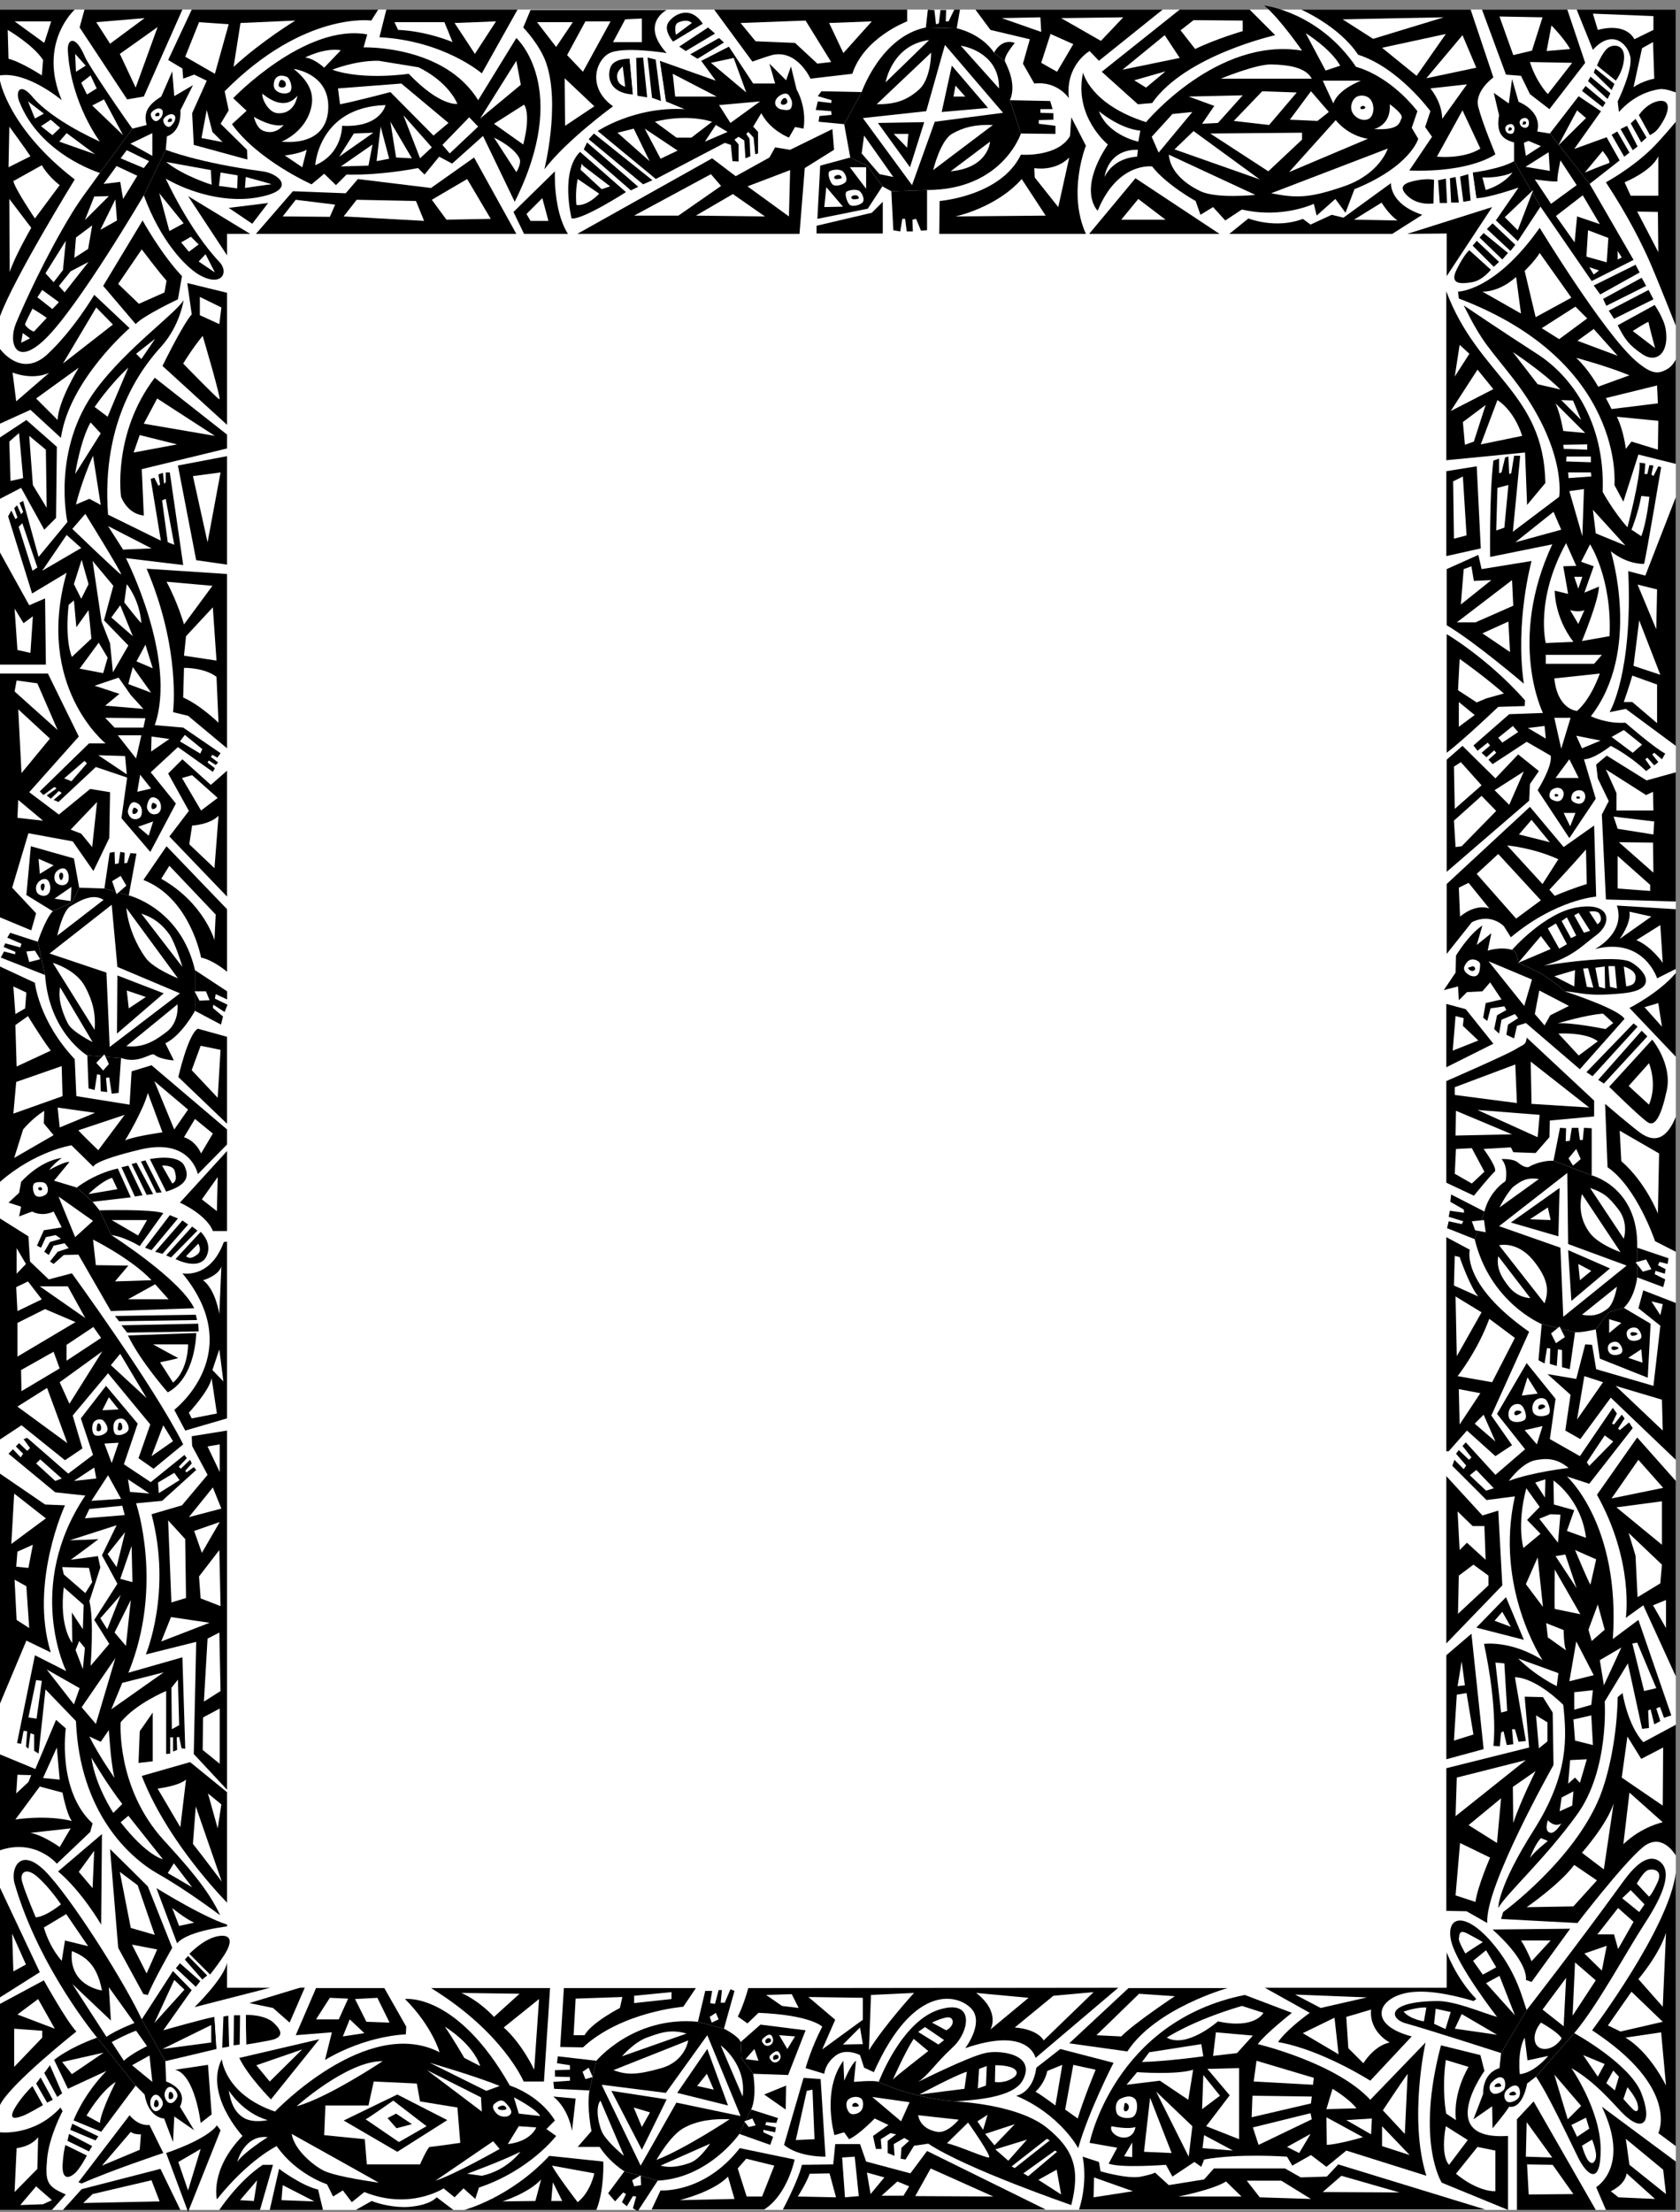
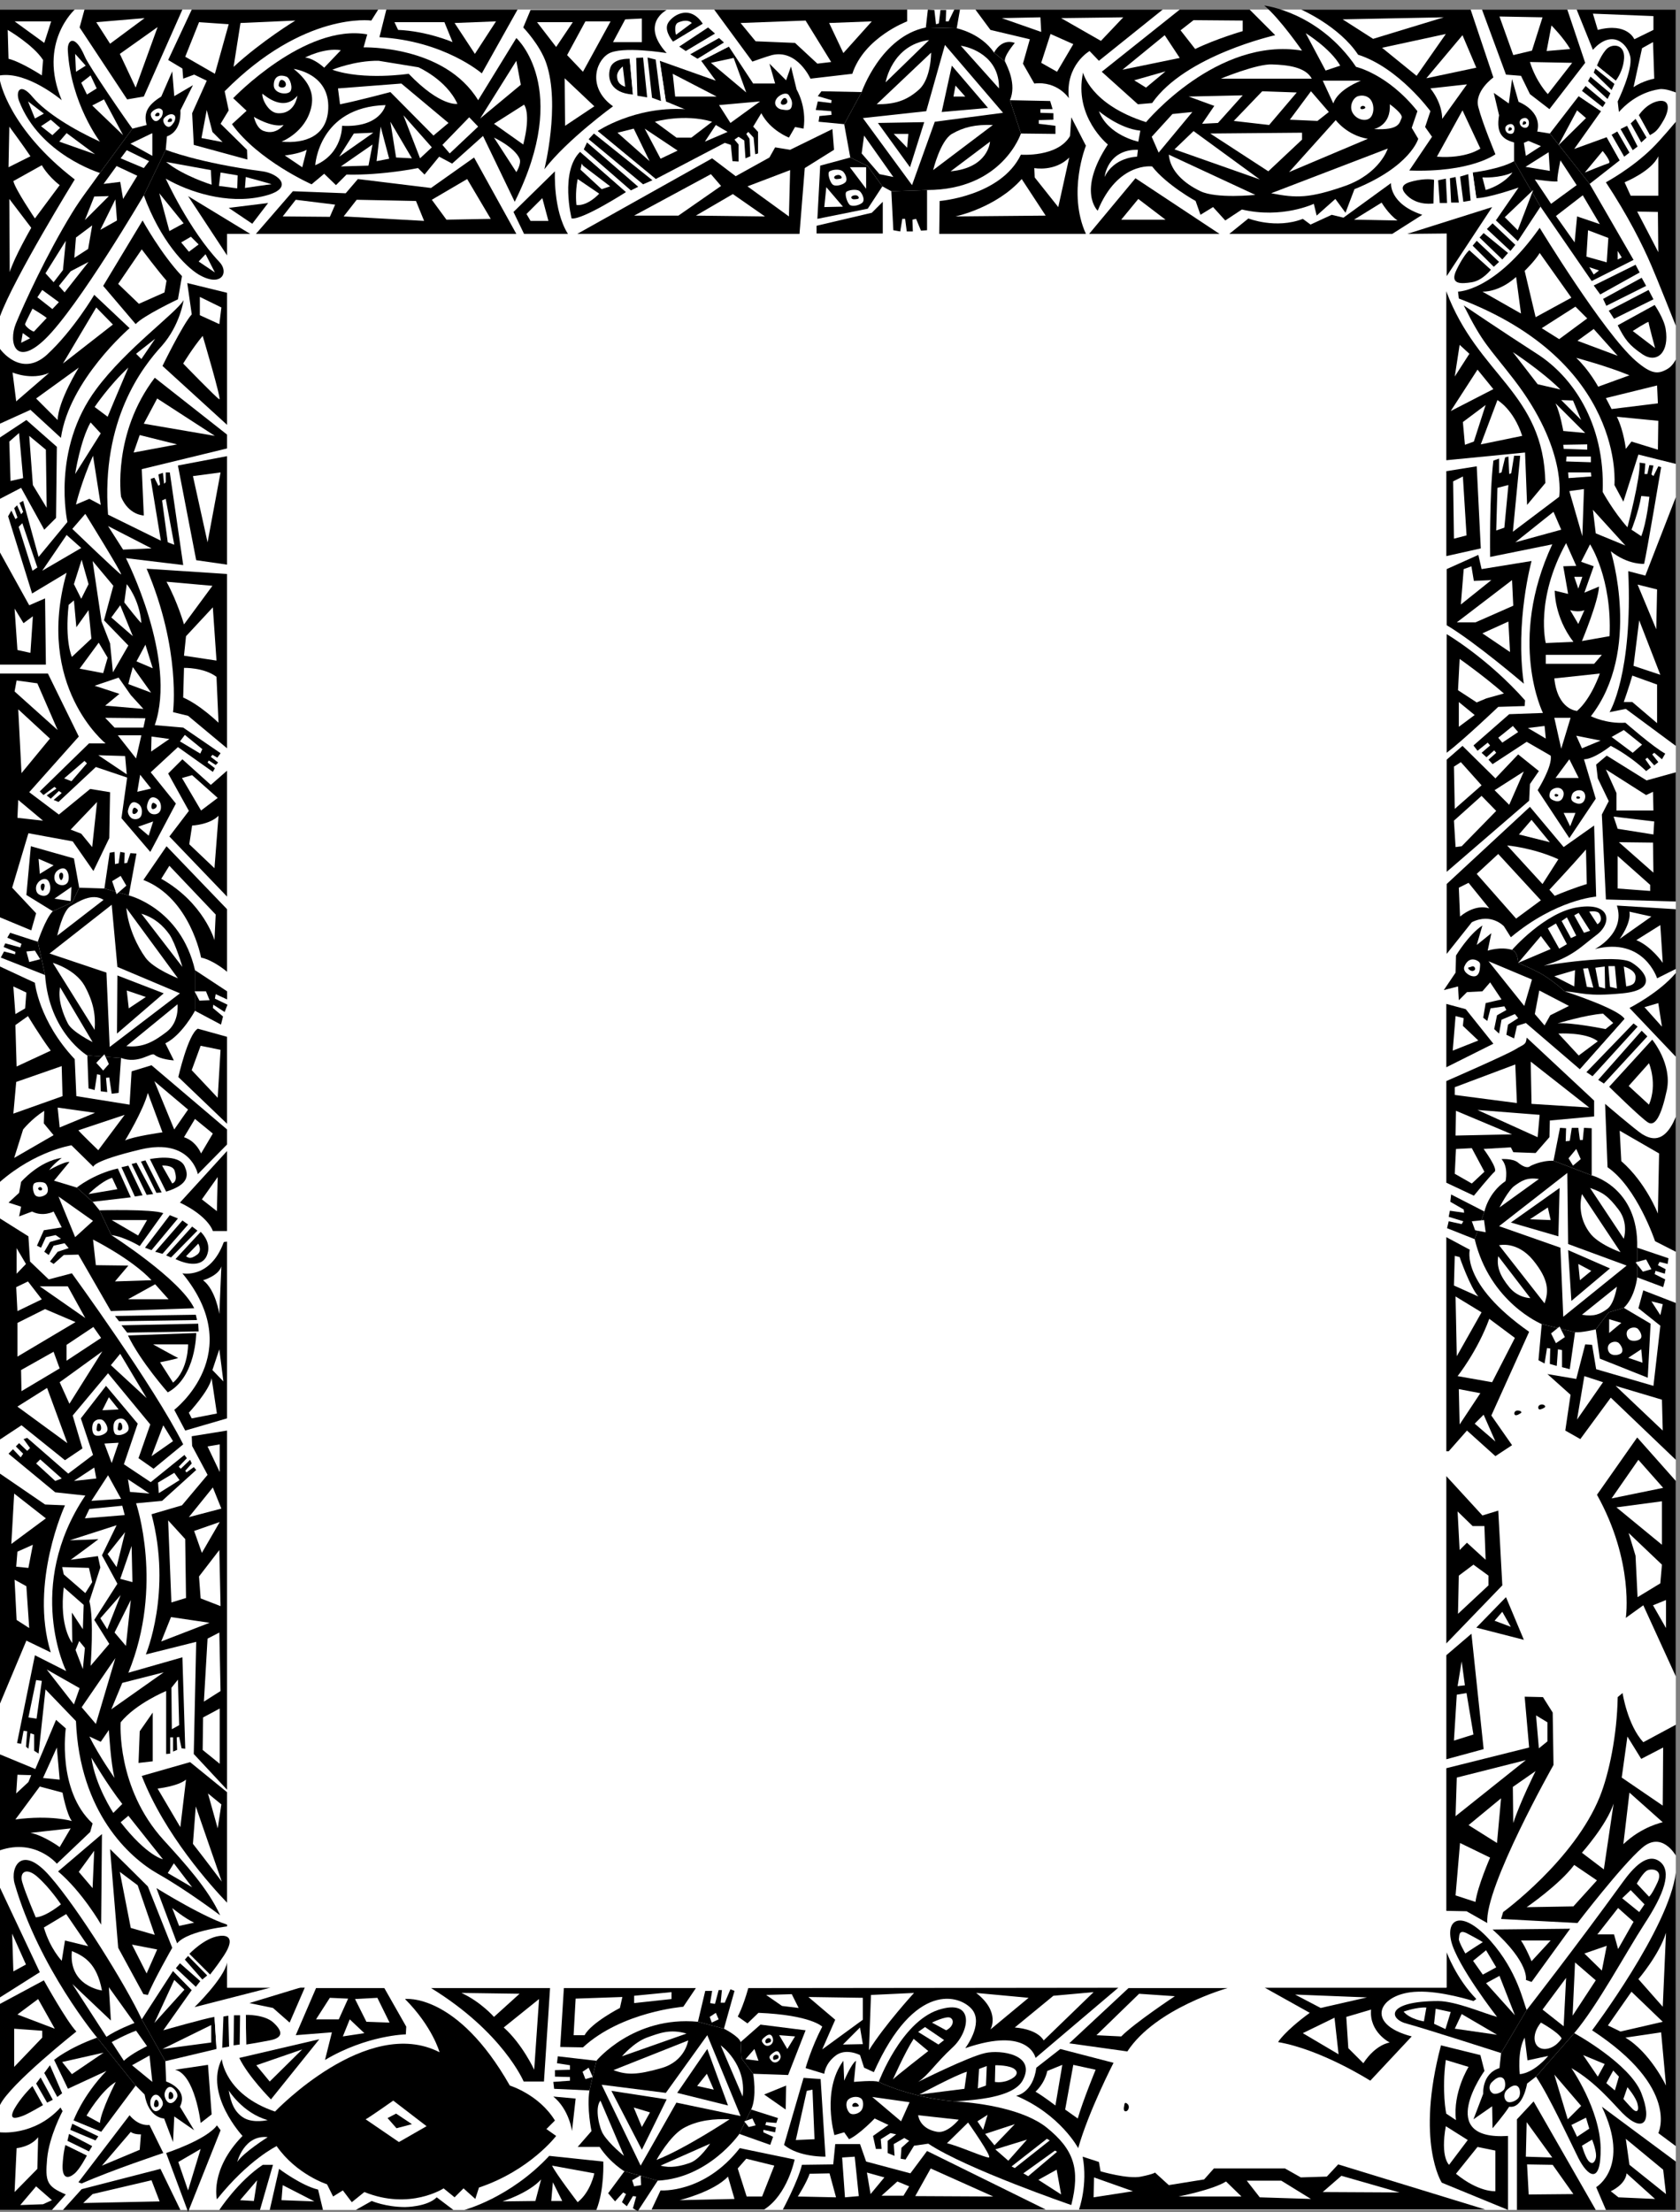
<svg xmlns="http://www.w3.org/2000/svg" xml:space="preserve" width="550" height="724">
  <rect width="100%" height="100%" fill="#808080" stroke="none" />
  <path d="M4137.25 3.25v5415h-4125V3.25h4125" style="fill:#fff;fill-opacity:1;fill-rule:nonzero;stroke:none" transform="matrix(.133 0 0 -.133 -1.633 723.767)" />
  <path d="m353.25 1103.25 3 78 32 46v-120l-35-4m1021-821 55-5-9-80s-6.55 52.773-46 85m519 5 54 22-1-59zm-1881 5131h184s-91.555-81.8-32-223c0 0-84.203 71.5-152 61v162m208 0h241l-95-214-41-7-117 177 12 44m264 0h459l-17-27s-165.352 23.39-361-174l10-47-20-33 65-64 1-24-132 36-4 78 36 80-31 15-27-10-2 25-35 21 58 124m479 0h323l-88-157s-92.25 80.29-252 89l17 68m355-1h335s-66.15-33.21 0-106c0 0-112.05 18.39-144-2-32.65-20.41-49.65-85.01 12-129 0 0-112.65-81.81-169-155 0 0 39.35 156.92 5 260-15.35 46.02-57 89-57 89l18 43m452 1h475v-29s-105.65-39.21-135-129l-103-12s-32.86 73.24-95 58c-14.05-3.8-48-16-48-16l-94 128m643 0h461l-157-126-23 24s-59.95-34.21-51-116c0 0-27.64 42.69-85 36l-28 49 17 60-97 23-37 50m311-153 192 153h172l63-63s-221.14-49.41-303-167l-35-3-89 80m491 153h417l56-167s-47.54-33.81-37-73c9.86-39.01 42-116 42-116s-59.34-45.41-212-40l56 83-17 24 13 39s-77.84 106.99-178 139c-46.04 70-140 111-140 111m445 0h210l44-131-88-114-48 37-22 45-37 3-59 160m233 0h244v-204s-25.94 10.88-41 8c-22.02-3.14-62.64-15.28-99-56l-3 26s37.46 76.19 31 110c-7.14 34.2-46.24 68.19-92 17l-40 99m-3881-175s21.043-117.61 184-243c0 0-150.207-243.51-184-337v580m559-430-96 146 153-93h-57v-53m4 117 97 12-39-51zm67-64 91 105 130-5 30 35 180-22 106 75 104-188h-641m634 54 102 100s-4.93-95.21 32-154h-108l-26 54m157-54 332 186 58-44 83 46 14 25 37-6 104 51 4-51-72-45-13-162h-547m589 20 136 32 27 27v-78h-163v19m303 61s150.95 11.79 200 114c0 0 90.36-7.01 121 46l3 46 36-70s-46.15-114.95 0-217h-361l1 81m368-81 114 137 207-137zm345 0 47 38s67.56-26.81 134-1l19-14 52 24 29-7 117 85s-4.64-50.91 77-78l-74-47h-401m438 0 209 66-112-170v105l-97-1m601-78c-22.45 52.55-58.02 122.93-112 205 0 0 62.75 33.73 113 83 22.44 21.79 59 66 59 66v-502s-48.92 123.14-60 148m-476-64s90.46.19 201 157c0 0 156.36-257.11 236-327 38.71-33.36 55.08-34.25 79-20 12.71 7.34 20 23 20 23v-257l-92 23-37-116-22 41s28.46 302.79-383 459l-2 17m-29 1c78.45-209.35 240.16-249.01 244-472l-45-54-5 129-194-19v416" style="fill:#000;fill-opacity:1;fill-rule:nonzero;stroke:none" transform="matrix(.133 0 0 -.133 -1.633 723.767)" />
  <path d="m3572.25 4282.25 75 12 10-202-85-19v209m1-241 78 35 8-35 123 20s-41.24-149.41-19-302c0 0-118.62 101.59-190 144v138m447-5 42-11 75 193v-612l-123 91-40-8s57.46 93.39 46 347m-447-155s101.46-59.51 193-163l-1-14-65-2s-85.04-81.11-127-113v292m0-309 39 34 81-80 56 59 51-41-22-32-2-41-203-175v276m394 10 98-61 72 20v-318l-172 5-10 209 17 33-27 56-4 34 26 22m-394-316 205 190 83-99 75 53 5-175s-98.24-6.82-210-100l-17 27s-31.04 33.89-79 10l-62-78v172m419-53 145-9v-147l-46-23s-32.34 102.38-153 72c0 0 76.46 38.89 54 107m-420-242 48-13 68-85-116-58v156m451-10s73.06 37.16 114 86v-206l-114 120m-451-180s148.36 64.68 170 78c22.56 13.88 25.96 10.48 28 29l166-155v-39l-109-10-1-41-34-39-55 2-6 12-67-4s35.96-48.82 27-56c-8.04-6.42-51-59-51-59l-68 32v250m391-56s75.26-64.62 92-75c17.26-10.02 53.08-27.75 82 43v-332l-51 26s-44.34 132.28-117 182l-6 156m-391-328 58-31s-23.54-83.02 146-202l-93-206 51-73-41-27-70 63-45-51h-6v527m485-131 80-31v-386l-160 153-75-102-37 21 13 88-57 51 71-12 22 85 17-1 10-60 141-41 17 148-54 43 12 44" style="fill:#000;fill-opacity:1;fill-rule:nonzero;stroke:none" transform="matrix(.133 0 0 -.133 -1.633 723.767)" />
  <path d="m4042.25 1904.25 95-107v-481l-80 175-43-31s20.86 137.88-71 303l99 141m-470-95 89-97 39 12 10-184-138-143v412m74-373 73 75 44-105zm-74-68 62 53 30-284-92-25v256" style="fill:#000;fill-opacity:1;fill-rule:nonzero;stroke:none" transform="matrix(.133 0 0 -.133 -1.633 723.767)" />
  <path d="m3765.25 1266.25 45-1 24-38 2-129s-170.04-300.824-163-389l-51 29-50 1v351l204 51-11 125m241 9s11.86-78.32 51-121l80 43v-322s-34.14 61.574-83 19c-49.74-42.426-159-185-159-185l-188 10 5 17s174.96 127.477 238 284c22.85 57.03 42.36 151.18 44 245l12 10m-320-582 191 2-95-131-14 5s10.16 41.176-82 124m451 140v-673l-43 32s54.76 110.473-163 253c0 0 189.59 251.875 206 388m-182-576 182-135v-119h-172l-24 56s85.36 49.672 14 198m-209-254v223l41 44 153-267h-194m-187 405 97-24 10-39s-124.14-171.727 58-160v-182l-163 67s-65.04 99.871-2 338m-434 142h448v87s23.26-64.227 73-115l-7-5s-79.55 25.559-138 23c-95.14-2.926-132.54-79.426-14-110l-102-109s-120.24 76.672-227 95c0 0 14.96 25.875 78 72l-111 62m-448-416 40-13 4-23s67.76-19.93 100-13c32.36 6.672 34 10 34 10l34-31 87 14 24 27h175l39-22 64 2 28 30 362-111h-1000s22.16 60.473 9 130m-33 279 146 136h244s-177.24-49.328-247-156l-143 20m-22-14 131-34s-61.14-118.629-87-210c0 0-43.84 82.875-153 129 0 0 41.16 4.875 50 69l59 46m-683-395s37.15 68.973 47 110l77 1 5 50h61l15-43 109-29 41 55 292-144h-647" style="fill:#000;fill-opacity:1;fill-rule:nonzero;stroke:none" transform="matrix(.133 0 0 -.133 -1.633 723.767)" />
  <path d="m1942.25 163.25 48 165 42-3 12-191s-66.15-1.527-102 29m-88 386 911 1-204-173s-15.34 78.473-173 24c0 0 45.46 59.574 17 95-29.35 35.973-141.55 71.676-242-154l-24 11-10 31s-35.55 18.773-61-2c-25.55-20.027-27-44-27-44l-46 14s13.45 49.074 41 102c0 0-27.55 28.676-157 34l-27-26-24 17s12.15 20.672 26 70m-216-498s106.95-8.629 195 104l135-28s-17.35-86.547-75-123h-277l22 47m-483-48s112.25 29.172 209 133l133-14s3.15-68.91-17-119h-325m236 401 9 145h325l-31-46s-151.35-11.828-247-100l-56 1m-318 145h293l-15-230h-50s-50.75 121.172-228 230m-185-546 39 22s34.25-14.93 82-15c0 0 54.25.07 78 24l41-31h-240m-336 0s45.445 69.973 107 111h25l-32-111h-100m124 0 23 101s54.848-41.227 96-51l12-50h-131m64 430 50 116h168l54-95-1-19s-95.652-1.625-199-63l17 68-89-7m-319-290s98.246 31.973 125 68l9-12-80-201-54 145m-254-140 46 51 194 50 49-101h-289m-27 0h-128v191s83.945-10.527 149 61l5-9s-32.656-60.828-38-117c-4.855-56.027-1.453-67.93 46-88l-34-38m65 68 126 165s19.945-27.027 49-24l34-69s-124.254-41.129-201-75l-8 3m286 431s73.199 71.348 80 110v-62h107l-187-48m135 10 138 42-39-90-41 36-58 12m-614-251v249l108 58s55.844-100.625 80-126c0 0-164.406-130.207-188-181m0 265v270l98-208zm143 310 108 92-2-223s-46.055 80.273-106 131m128 55s76.445-75.125 93-92l60-151s-47.652-83.727-60-116l-11 2-62 114-20 243m114-96s127.348-79.426 185-93c0 0-106.953-10.227-134-43l-51 136m-385 329 87-36 51 121 24-21s-21.953-152.82 66-234l-6-21-82-78s-52.656 62.875-140 33v236m559-365c-38.449 40.098-153.703 167.297-210 312l119 34 91-74v-272m-200 611s64.945 153.08 14 345l75 22 63 75-38 71-1 24 87 14v-884l-82 88 6 276-124-31m-359-121v566l111-76 49-2s-87.957-190.12-35-362l-60 29-65-155m0 650v544l70-44 4-62 46-44 57 15s202.746-278.32 274-421l-73-60-37 26 29 83-104 126-87-104 24-81-43-29-107 86-53-35m449 409s68.445-14.82 102 77l8 1v-435l-103-30-27 51s181.945 139.28 20 336m-6 174 116 127v-197h-35s-9.953 35.88-81 70m-4 309s24.047 105.68 48 119l72-20v-214l-120 115m-439-258v530l86-40s9.422-94.02 98-188l4-91 131-21 5 82 49 15 186-158v-37l-72-73s-17.152 89.68-140 61c-121.953-29.12-117-43-117-43l-54 53s-88.656-13.62-176-90m353 743 57 83 149-155v-154s-33.055 28.59-64 35c0 0-26.852 146.59-142 191m-264-82-12-42-77 32v600h118l76-155-122-137 73-55 77 63 49-8-2-113-39-81-51 73-109 20-40-134 59-63m328 189 48 63-51 92 35 35 70-63 40 35v-310l-142 148m-56 659 198-13v-429l-96 80-37 9s20.047 152.89-65 353m-361-236v276l72-130 39 17 2-163h-113m438 490 121 23v-267l-76 11-45 233m-438-82v151l65 43 75-66-2-175-29-29-57 103-52-27" style="fill:#000;fill-opacity:1;fill-rule:nonzero;stroke:none" transform="matrix(.133 0 0 -.133 -1.633 723.767)" />
  <path d="M310.25 4219.25s-21.953 154.99 83 293l178-140v-34l-210-51 5-114s-37.156.39-56 46m-298 180v184s51.645-73.01 116-14c64.844 59.99 116 147 116 147l87-82s-148.355-127.41-169-270l-75 69-75-34m254 339 97 161s45.746-83.01 97-137l-10-57s-85.453-40.31-104-61l-80 94m146-197s49.445 101.59 72 127l-11 77 98-24v-325l-159 145m189-4164 197 46-119-148s-56.055 56.371-78 102m-158-29 81 12 9-122-27-21s-13.953 119.473-63 131" style="fill:#000;fill-opacity:1;fill-rule:nonzero;stroke:none" transform="matrix(.133 0 0 -.133 -1.633 723.767)" />
  <path d="m3642.25 1938.25 22 22 29-66zm435 301 28-7-6-27zm-277-1100-7 81 28-17v-47l-21-17m-35 3636s25.06 23.99 37 44l78-110-88-48-27 114m-3717 614h90l-17-53zm-17-21s63.242-36.91 87-74l-3-38s-49.656 32.59-82 41l-2 71m218 19 119 10-85-63zm58-78 93 66-54-149zm195 78 73-5-34-122-73 42 34 85m102-2 135 6s-82.055-49.71-152-114l17 108m379 2h123l20-49s-62.75 27.09-134 30l-9 19m148-2 102 4-52-80zm271-136 73-69-72-48zm-68 138h88l-41-61zm74-81 45 83h62l-68-124-39 41m113 32 30 56 41 2v-58h-71m314 47 160 6 63-102-34-4-55 51-97 4-37 45m218 0 105 4-70-78zm425 12 95 2 2-36zm146 0 153 2-55-58zm-26-39 56-25-40-68-39 22 23 71m177-88 104 85 37-56zm29-26 77 22-48-40zm114 123 32 25 121-1v-26s-64.64-18.61-117-44l-36 46m399 27 249 5-174-53zm97-70 157 34-72-103zm109-75 89 106 34-80zm10-25 90 10-61-85s1.96 35.89-29 75m16-168 63 114 44-94s-34.24-25.41-107-20m154 345 106-2-26-82-46-11-34 95m116-85 12 63s30.46-30.91 46-58l-58-5m-41-27 104-2-60-77s-28.54 29.29-44 79m155 119 149-6v-34l-47-23s-17.14 42.2-90 23l-12 40m100-181 21 96 27 15 3-90s-28.74-5.31-51-21m-3998-97s37.145-50.51 52-73l-54-27 2 100m10-134 70 39s13.246-25.21 44-49l-61-82s-49.656 73.49-53 92m-10-44 54-71s-42.355-73.51-53-109l-1 180m673-43 32 41 97-12-13-30-116 1m150 0 32 41 146-3 20-49-198 11m217 41 87 51 58-98-109-2-36 49m233-35 39 39 15-56h-44l-10 17m265-4 189 102 25-29-105-73h-109m152 0 91 53 79-55zm127 72 105 40-3-114zm512-74s100.05 20.89 163 92l59-90-222-2m194 119s50.55-9.71 86 26l-27-122-58 73-1 23m214-127 42 51 67-51zm573 0 68 42s16.66-28.41 39-44l-107 2m666 92s66.36 26.99 83 64v-97h-68l-15 33m31-72 51-1 1-99s-18.34 35.79-52 100m-381-197s38.96-3.21 83 36l12-90-95 54m146-90 83 53 29-29-69-51-43 27m88-31 40 29 59-66zm-3-42s76.56-20.41 131-43l-77-28s-21.64 40.39-54 71m73-99 126 31 2-44-114-14-14 27m27-46 102-10-1-71-65 20-14-18s-4.64 43.79-22 79m-387 177 24-22-36-56zm-22-163 66 102 39-48zm30-27 56 42-29-90-22-8-5 56m44-55 41 109s39.36-21.81 61-88l-102-21m-68-91 24 12 9-145-31-8-2 141m19-303 7 87 19 7 6-36 43 2-75-60m-10-44 136 104 3-63-93-41h-46m63-27 64 29 4-75zm382 120 48-12-2-98zm4-88 52-134-66 22zm-17-136 61-22v-95l-61 52h-21s13.96 39.49 21 65m-425 41s54.16-37.61 109-85l-43-12-24-10-46 30 4 77m-2-106 39-32-39-29zm-10-263-2 104 17 11 51-57-66-58m-2-29 68 61 36-37-85-87-15-2-4 65m100 75 72 46-36-82zm274 51 99-63 17 8 1-46h-91v43l-26 58m19-116 100-12-2-32-88 14-10 30m13-63 84-1 1-74zm-3-34 80-71v-15l-80 6v80m-388-149-3 71 24 12 51-63s-30.74 13.68-72-20m41 105 53 49 105-114-61-45-97 110m75 70s62.96-5.32 126-34l-39-61-87 95m29 27 31 36 45-55zm75-136s54.16 57.79 90 99l2-85s-31.04-8.91-79-29l-13 15m197-54 54-12-78-55s29.06 39.39 24 67m17-70 59 37 6-93s-27.64 40.59-65 56m-445-187 20-5-2-19 38-36-63-25 7 85m465 22 34 10 9-58zm-467-197 149 56 4-95-153 20v19m56-56 153-12-5-55zm-53-2 138-58-139-3zm186 17-2 104 144-113zm-186-111 39 2 31-58-31-29-42 24 3 61m403 45 97-56-3-148s-29.24 76.18-90 129l-4 75m-394-311s25.26-73.52 46-97l-60 27 2 73 12-3m-10-97 64-39-61-108zm83-55 63-47-56-109-85 15s48.96 61.38 78 141m-75-173 53-10-51-77zm386 8 114-34 2-76zm-77 24 46-15-64-92zm67-301 66 95 61-69zm12-22 112 15v-107zm30-63 82-78-4-46-56-34-5 102-17 56m60-178 32 13v-69zm-481 231 37-36h29l3-83-46 42-18-18-5 95m3-158 36 27 37-27v-24l-75-70 2 94m88-111 19 22 21-37zm-100-295 48 15-17 102-24-4-7-113m9 134 18 2-8 59zm-5-320 3 95 170 43zm32-22 80 66-10-110zm110 5-1 89 56 39s-37.64-75.02-55-128m-131-49 74-36s-31.04-71.125-36-109l-49 16 11 129m412 262 34-55 54 28-1-143-101 69 14 101m5-138 82-73s-51.44-10.223-97-54l15 127m-117-148s60.86 68.176 78 121l-24-162-54 41m-19-30 56-38-58-64-115-2s81.26 55.977 117 104m-131-186h73l-47-51s-14.04 34.273-26 51m289-95s51.06 59.574 68 114l-8-182-60 68m-17-31 77-74-104-24-31 15 58 83m-15-113 88 13 12-131s-39.04 81.875-100 118m1-249 92-76 7-60-90 72-9 64m2-85 70-63-90 4-19 15s35.76 15.473 39 44m-246 126 63-87-65 2zm1-104 63-1 51-72-110-1-4 74m-200 257 56-17s-39.24-62.727-31-131l-24 16s-11.44 55.672-1 132m0-163 54-34-46-61s-21.84 18.473-8 95m25-117 53 66 44-9v-100s-40.64-3.23-97 43m-396 441 177-7-114-26zm19-95 78 38 10-90zm107 40 61 18c-4.94-55.828 46-81 46-81s-33.94-3.727-65-51l-37 37-5 77m-621-395 96-34-97-15zm208-47s84.86 16.57 117 37l38-37h-155m168 39h85l73-45-126 4-32 41m187-28 46 40 143-41zm-707 247s22.05 18.672 29 51l37 15-17-100s-28.64 22.07-49 34m73-44 20 110 55-12s-30.74-74.426-44-120l-31 22m-658-214s22.25 35.27 29 56l49 1 16-59-94 2m116-2-7 98 31 2 10-97-34-3m63 8-9 53 43-12zm27-4 39 35 29-12-14-23h-54m83-1 38 68 154-69zm-294 138 27 121 14 3 5-122-46-2m-73 357 63 2 17-34-41 5-39 27m104-5 134-2v-54l-100-73 32 73-66 56m85-117 42 42 7-41zm64-14 5 136 106 5s-71.65-78.125-111-141m264 141 129-12-94-78s25.95 42.473-35 90m95-85 95 78 99 9-123-119s-11.54 26.973-71 32m-825-425s83.75 20.473 119 58l16-55-135-3m143 78 21 24 69-17-30-76h-38l-22 69m-579-81s64.15 20.07 95 54l-14-53-81-1m120 1h27l-23 46zm2 87 104-19s-8.85-45.527-41-71c0 0-54.55 71.371-63 90m58 411 115 4-6-27s-70.15-36.027-87-67h-27l5 90m144 7 92 9v-17l-92-10v18m-425 7 143-2-63-57s-32.15 36.973-80 59m104-85 87 70-12-174s-29.15 63.273-75 104m-649-425 42 49-8-51zm102 0 3 37 78-40zm85 445 34 53 45-2-23-51h-56m66-42 17 42 36-34zm58 36-28 56 55 3 30-61-57 2m-271-107 113 39-80-79zm-192-238 55 32-31-102zm-234-101 23 22 145 34 20-52-188-4m-155-5 39 46 39-34-22-10-56-2m-14 32 5 108s34.445 2.973 53 27l-2-78-56-57m215 65 71 83s6.746-6.426 25-6l-3-38-93-39m-208 372 51 38 41-73zm-8-35 69-5v-17l-69-72v94m-2 141 31 17-34 76zm161 245 38 52-4-92zm101 0 44-33 42-122-59 17-27 138m30-179 62-12-26-59zm99 90s30.547-25.324 54-36l-37-8-17 44m-318 320 34 75 7-79zm-66-38 3 46 34-1-7-17-30-28m-2-64 60 81 56-15s9.844-52.625 23-70c0 0-50.555 15.676-139 4m37-33 99 11-27-46s-39.254 28.676-72 35m313 109s49.547 5.38 70 22l-14-117-56 95m87-136 7 92 64-185s-40.453 54.176-71 93m37 124 33-27-9-59zm-1 854 30 5v-68zm-46-174 59 73 21-52zm13-34 63 22-44-76zm12-112 50 65 3-138-49 19-4 54m-76 138 42-46 2-145-36-11-8 202m-17-298 24 60 95-14zm105-148 9 155 29 15 3-144-41-26m-2-39 41 22v-136l-42 34 1 80m-464 339 29-16 7-103-31 20-5 99m4 32 3 37 38 17-11-57-30 3m-12 56 7 124 78-61zm13 728 23-39-23-24zm-1-96 29 14 34-44-60-29-3 59m3-88 68 34 75-32-143-85v83m9-116 80 45 15-41-94-56-1 52m-9-90 73 46 50-136zm104 60 105 76-81-129zm17 53v39l66 44 19-27-85-56m-66 183h69l43-78zm175-194 23 28 65-109zm227 209s37.848 10.68 45 34l-5-117s-8.953 59.68-40 83m23-221 17 51 10-79zm-2-20 13-87-62-12-7 14s50.746 54.48 56 85m-24 440 39 55-2-84zm39 250-64 68 22 60 49-10-7-118m-503 274 32-15-3-39-24-14-5 68m5-95 31 22s28.547-47.72 56-85l-84-39-3 102m2-140s79.645 27.58 112 39l2-74-121-43 7 78m-5-187 22 70s20.145 25.58 52 46l-1-31 24-29-97-56m112 75-5 49 92-13zm46-7 114 38-65-87s-42.453 40.88-49 49m115-25s44.547 72.98 56 117l36-97s-71.254-9.92-92-20m72 146 83-70-34-49zm73-138 27 45 44-36-29-49s-11.555 30.18-42 40m-56 636 20 32 114-120-3-63s-25.852 91.68-131 151m-356 488 51-7 50-115-106 95 5 27m4-71 78-72-70-85zm0-223 61-51-63 7zm129-73 65 68-12-111-27 33-26 10m299 10s42.746 1.79 65 24l-10-129-62 59 7 46m22 37 41 31-63 56-25-7 47-80m-85 563 113-10-70-95s-15.453 54.19-43 105m43-182 5 48 66 71 9-131-80 12m0-30s49.148 1.39 80-22l5-113s-46.055 44.59-87 62l2 73m-417 146 22-36 23 17-6-90-32 7-7 102m439 326 68 9-32-172zm-449-12-3 97 24 21 10-111-31-7m55-10-9 121 41-34 2-143-34 56m248 80 15 43 92-23zm25 71 33 62 142-92zm138 267v45l53-26-5-41-48 22m7-51s47.348-159.41 41-156c-7.254 3.39-89 88-89 88s23.945 39.49 48 68m-459-161-9 71s46.145-20.11 90-1l-81-70m115 93 82 138 41-42zm-66-86 105 76s-50.555-81.41-52-129l-53 53m202 282 58 85s40.945-54.51 61-77l-5-29-63-28-51 49m2408-4310 105 102 88-6s-98.24-65.027-132-99l-61 3m-2190 4738 14-54 25-25-52 10 13 69m-107-3237 24-39-53-37zm3158-1384v4316h-3001v-4316h3001" style="fill:#fff;fill-opacity:1;fill-rule:nonzero;stroke:none" transform="matrix(.133 0 0 -.133 -1.633 723.767)" />
  <path d="M586.25 5200.25s176.773 184.64 330 157l-9-32s198.75 6.09 282-130l94 153s136.4-122.73-4-403l-78 162-76-68-32 17-36-44-16 16s-88.254-18.21-176-16l-26-26-29 28-31-26s-132.254 58.77-196 148l36 33-33 31" style="fill:#000;fill-opacity:1;fill-rule:nonzero;stroke:none" transform="matrix(.133 0 0 -.133 -1.633 723.767)" />
  <path d="M735.25 5272.25s88.973-11.03 85-98c-2.84-67.43-57.227-86.43-115-81 0 0 59.047 22.62 73 84 7.469 32.08-2.477 62.29-43 95m28 28s46.949 24.72 88 18l-41-43s-24.277 22.94-47 25m431-150 89 142 11-59zm34-13 74 47s17.95-19.93-2-98l-72 51m0-34s50.74-23.68 63-52c5.15-12.31-8-33-8-33l-55 85m-127-18 66 68 22-23-70-66-18 21m-162-40 10 85 21-79zm48 9-14 88 53-90zm59-2 29 27-70 79z" style="fill:#fff;fill-opacity:1;fill-rule:nonzero;stroke:none" transform="matrix(.133 0 0 -.133 -1.633 723.767)" />
  <path d="M788.25 5035.25s8.348 143.09 173 148c0 0-11.652-55.91-107-51 0 0 1.848-67.81-66-97m-130 176c7.262-5.39 52.496-45.66 86-5 0 0-5.434-45.42-48-43-23.754 1.07-40.328 36.77-38 48m-21-57s43.746-26.91 73-20c0 0-18.215-25.32-48-15-15.254 4.69-22.055 23.39-25 35m193 116s55.172 22.84 114 22l98-16s68.85-30.33 96-90c0 0-41.18-7.91-120 74 0 0-111.152-16.88-188 10" style="fill:#fff;fill-opacity:1;fill-rule:nonzero;stroke:none" transform="matrix(.133 0 0 -.133 -1.633 723.767)" />
  <path d="m844.25 5224.25 156 12 116-97-37-31-106 107s-88.25-23.31-124-30l-5 39m7-192 78 54-10-52zm-138 27s34.047 3.49 54 14l-11-43-43 29m134-3 36 57 48 2zm-130 197c9.262-3 17.723-30.28 8-38-10.68-7.58-37.453-2.48-39 15-1.004 18.22 9.195 30.97 31 23" style="fill:#fff;fill-opacity:1;fill-rule:nonzero;stroke:none" transform="matrix(.133 0 0 -.133 -1.633 723.767)" />
  <path d="M709.25 5244.25c6.676-2.83 9.148-12.36 4-16-5.055-4.01-16.527-1.46-15 5 1.023 6.29 3.57 15.22 11 11m1789-49 99-2 6-20h-30v-9l32-1v-16l-36-1v-9l41-5v-20l-85 1-27 82m-204-221v-99l-15-1-12 29-9-2 1-29h-15l-4 31h-7l-5-31-17 3-5 96 88 3m-3 400 5 44 16-1 4-35 7 2 4 33h14l-1-28h7l14 29h14l-8-46-76 2m-201-238-63 6 2 14 30 3-1 9-38 3 5 21 33-4 1 7-34 10 9 12 99-2-43-79m369 176s16.95 36.09 51 24c0 0-28.95-33.8-24-46l-27 22" style="fill:#000;fill-opacity:1;fill-rule:nonzero;stroke:none" transform="matrix(.133 0 0 -.133 -1.633 723.767)" />
  <path d="m2148.25 5033.25-43 21-15 82 43 79s47.15 136.5 158 159l76-2s59.66-12.01 92-60l27-22c5.25-11.61 29.05-55.81 12-95l27-82s-45.64-138.91-231-139l-88-3-22 12-36 50" style="fill:#000;fill-opacity:1;fill-rule:nonzero;stroke:none" transform="matrix(.133 0 0 -.133 -1.633 723.767)" />
  <path d="m2148.25 5033.25 36-50-36-55-124-25 7 131 74 20 43-21" style="fill:#000;fill-opacity:1;fill-rule:nonzero;stroke:none" transform="matrix(.133 0 0 -.133 -1.633 723.767)" />
  <path d="m2338.25 5331.25 143-167-168-22-56-156-121 165 156 17 46 163" style="fill:#fff;fill-opacity:1;fill-rule:nonzero;stroke:none" transform="matrix(.133 0 0 -.133 -1.633 723.767)" />
  <path d="m2330.25 5166.25 25 114 89-104zm-157-27 114 2-35-111z" style="fill:#000;fill-opacity:1;fill-rule:nonzero;stroke:none" transform="matrix(.133 0 0 -.133 -1.633 723.767)" />
  <path d="m2359.25 5204.25 5 27 24-27zm-147-92h36l-3-34zm-20 127s15.36 92.09 107 104l-107-104m185 90c22.45-3 95.55-25.11 94-105l-94 105m-207-144 134 127s.25-64.21-30-91c-30.95-27.61-59.85-36.11-104-36m139-162s17.36 71.79 46 89c29.15 16.79 58.05 23.59 101 22l-147-111m43-3 97 73s-3.64-64.51-97-73m-219 44 6 44 72-102-34 7-44 51m-29-34h40v-53zm-58-49 41-48-46-1zm39 40c5.91-3.14 15.25-20.13 8-28-8.05-7.43-25.9-11.26-32-5-6.65 6.49-13.02 28.17-7 32 6.73 3.82 22.03 6.37 31 1m42-49c5.99-3.86 15.33-20.86 8-29-7.97-7.16-25.82-10.98-32-5-6.57 6.77-12.95 28.44-7 32 6.8 4.09 22.1 6.64 31 2" style="fill:#fff;fill-opacity:1;fill-rule:nonzero;stroke:none" transform="matrix(.133 0 0 -.133 -1.633 723.767)" />
  <path d="M2076.25 5011.25c5.73.07 11.5-7.58 5-9-6.25-1.13-12.62-2.41-15 1-2.72 4.24 3.65 8.07 10 8m42-50c5.8.34 11.58-7.31 5-9-6.17-.86-12.55-2.13-15 2-2.65 3.52 3.73 7.34 10 7m560 302s17.25-78.11 155-122c0 0 175.06 210.5 384 176 0 0-54.24 78.69-93 111 0 0 133.96-15.3 226-151 0 0 77.96-17.31 151-109l-14-41 16-27s-18.94-68.11-157-124l-22-58-25 34-46-41-7 29s-78.14-37.31-177-14l-41-27-30 33-31-19-12 34s-71.04 38.99-107 85c0 0-84.74 11.79-134-109 0 0-51.04 47.69 25 163 0 0-84.55 68.29-61 177" style="fill:#000;fill-opacity:1;fill-rule:nonzero;stroke:none" transform="matrix(.133 0 0 -.133 -1.633 723.767)" />
  <path d="M2717.25 5168.25s49.66-42.61 102-48l-5-27s-74.54 15.39-97 75m96-95-2-17s-56.24-.31-80-50c0 0 6.76 68.39 82 67m204 175s89.66 37.19 127 35c37.46-1.21 81.66-6.3 97-35h-224m209 112s60.86-37.41 85-80l-36-12-49 92m-379-255 51 56 49 5-83-100-17 39m91 99 133 3-61-68-39-2 30 44-63 23m181 13 85-3-68-80-87 10 70 73m68-70 52 70 44-51-28-22-68 3m107 40-26 56h94s-56.44-20.71-68-56m139-2s34.06-23.91 29-34c-5.14-10.31-3.44-30.71-68-27 0 0 42.46 8.19 39 61m-133-39s27.66-37.61 79-46l-194-82 115 128m-159-180 287 110s-18.74-61.11-105-92c-87.14-30.31-119.44-30.31-182-18m-252 95 213-99s-95.64-10.01-135 9c-38.84 18.39-74.54 48.99-78 90m14 13 47 45 163-119zm88 39 226 2v-17l-83-78-143 93m397 80c7.07-12.32 6.38-32.76-4-42-10.02-8.61-31.69-4.78-42 12-10.09 16.37.11 38.04 13 42 12.61 3.69 26.63-.13 33-12" style="fill:#fff;fill-opacity:1;fill-rule:nonzero;stroke:none" transform="matrix(.133 0 0 -.133 -1.633 723.767)" />
  <path d="M3368.25 5181.25c5.9-1.41 7.26-6.73-2-8-8.59-1.28-6.04 8.92 2 8m247-491s95.16-64.41 180-119c85.16-54.21 168.46-168.11 162-340 0 0 26.86-49.11 61-87 0 0 32.16 121.19 30 159l14-2-2-26h7l5 22 10-1-5-22 5-4 12 24 7-2s-35.54-212.11-42-238c0 0-39.44-3.01-82 31 0 0 76.56-244.81-49-406 0 0 37.16-19.01 85-16 0 0 69.46-60.81 98-76l-8-14-19 16-5-4 15-19-10-8-17 19-5-4 14-20-12-9s-34.24 34.39-87 62c0 0-40.74-32.71-66-33l29-97-65-97-78 118s37.26 59.29 32 85l-59 34-84-55-10 11 19 17-5 6-19-17-12 11 21 18-6 7-25-20-10 13 88 77 83 3s-87.94 176.99 23 415l-153-31s-2.14 151.69 8 237l14 5v-36l6 2 9 37 8 2 2-43 5 2 7 43h15l-18-187 114 86s19.96 117.59-111 288c-64.09 82.91-76.44 87.99-124 183" style="fill:#000;fill-opacity:1;fill-rule:nonzero;stroke:none" transform="matrix(.133 0 0 -.133 -1.633 723.767)" />
  <path d="M3736.25 4575.25s71.06-46.31 117-92l-56 13-61 79m105-126 73-73-54 5s-7.04 42.29-19 68m14 8 29-1 20-48zm5-110 59 1v-13l-58 2-1 10m8-29h60v-14l-61 2 1 12m4-39h56l1-10-56-4-1 14m3-46 36 5-4-116zm65-104-7 58 80-88zm-104 53 19-44-113-31zm-141-46 3 105 27 7-10-105-20-7m333 2s17.06 42.19 24 83l20-2s-6.54-62.61-20-97l-24 16m-161-33 25-56-32-1 12-68-33 8s-1.34-64.51 46-126l-68-3s-26.94 106.99 50 246m37-46 22 43s54.46-83.31 48-226l-68-12s40.46 96.89 42 134l-36-15 23 65-31 11" style="fill:#fff;fill-opacity:1;fill-rule:nonzero;stroke:none" transform="matrix(.133 0 0 -.133 -1.633 723.767)" />
  <path d="M3887.25 4022.25h20l-10-29zm-10-82s20.16-6.31 35 0l-15-34-20 34m-60-110h138l-19-22h-119v22m21-58 112 12s-20.54-61.11-56-92c0 0-47.84 1.99-56 80m0-97h40l-23-76zm54-44 60-12-46-19zm-78 24 3-31-44 26zm165-27 30 17 45-36-23-20-52 39m-279-2 36 29 13-15-39-26-10 12m141-99h57l-23 46zm20-86h29l-13-33zm0 49c.65-7.64-3.79-22.96-19-20-15.39 3.84-18.79 10.64-14 23 5.41 11.44 30.06 15.69 33-3m53-6c1.2-7.59-3.24-22.91-19-20-14.84 3.89-18.24 10.69-13 23 4.96 11.48 29.61 15.73 32-3" style="fill:#fff;fill-opacity:1;fill-rule:nonzero;stroke:none" transform="matrix(.133 0 0 -.133 -1.633 723.767)" />
  <path d="M3845.25 3487.25c5.47-1.29 2.01-6.36-3-6-5.19 1.34-4.34 8.98 3 6m54-6c5.02-1.23 1.56-6.31-4-5-4.64.39-3.79 8.04 4 5m73-1269 37 11 66-39-7-133-118 47-10 72 32 42" style="fill:#000;fill-opacity:1;fill-rule:nonzero;stroke:none" transform="matrix(.133 0 0 -.133 -1.633 723.767)" />
  <path d="m3972.25 2212.25-32-42s-35.61-8.57-51-7l-82 20s-127.44 52.38-165 209l24 68s8.89 45.68 52 75c0 0 7.89 34.43-10 54 0 0 26.81 2.11 40-8 12.31-10.29 23.79-15.39 31-9 0 0 25.93 14.01 57 13l94-36s115.91-29.29 112-178v-73s-5.02-48.59-33-75l-37-11" style="fill:#000;fill-opacity:1;fill-rule:nonzero;stroke:none" transform="matrix(.133 0 0 -.133 -1.633 723.767)" />
  <path d="m3836.25 2585.25 16 81 15-1-1-32 10 1 5 32h16l4-30h7l3 30 19-1v-116l-94 36m206-214 77-26-2-14-20 5-4-8 19-10-2-11-23 7-2-8 26-13-5-19-64 24v73m-153-208-13-91-19 5v42l-10 2-3-41-17 5 1 38-8 1-6-38-15 8 8 89 82-20m-247 229-68 27 4 17 32-7 4 7-36 11 3 15 35-5-1 8-33 19 2 18 82-42-24-68" style="fill:#000;fill-opacity:1;fill-rule:nonzero;stroke:none" transform="matrix(.133 0 0 -.133 -1.633 723.767)" />
  <path d="m3702.25 2424.25 168 131 2-175 144-53-156-126-7 170-151 53" style="fill:#fff;fill-opacity:1;fill-rule:nonzero;stroke:none" transform="matrix(.133 0 0 -.133 -1.633 723.767)" />
  <path d="m3731.25 2433.25 120 85-3-119zm149-193-8 125 103-45z" style="fill:#000;fill-opacity:1;fill-rule:nonzero;stroke:none" transform="matrix(.133 0 0 -.133 -1.633 723.767)" />
  <path d="m3778.25 2441.25 44 29 7-31zm151-127-28-23-4 40zm-226 156s22.46 44.18 38 54c15.06 10.58 28.66 20.78 59 16l-97-70m-1-93s44.29 11.38 84-37c39.34-48.52 38.06-76.57 28-106l-112 143m-2-27 79-103s-30.16-.14-52 27c-21.52 26.41-31.71 49.36-27 76m226 168 83-125s12.69 38.73-13 72c-25.31 33.03-38.06 41.96-70 53m-20-15 95-143s-55.81 19.46-76 48c-20.61 27.55-26.99 60.71-19 95m0-297 86 69s-6.02-42.17-24-55c-17.71-12.67-31.74-19.04-62-14m-14 408 11-25-19-16-11 18 19 23m146-279 26 7 13-24-21-6-18 23m-403 101 30 3 4-30-26 5-8 22m216-259 13-26-22-15-12 24 21 17m122-16 30 25-30 9zm47-61 32 21 3-33zm23 72c3.74-3.58 11.2-13.76 9-22-2.9-8.33-20.75-10.25-28-6-6.78 3.41-10.6 15.52-6 23 5.6 7.82 18.35 9.73 25 5m-47-35c4.2-3.64 11.66-13.82 9-22-2.44-8.39-20.29-10.31-27-6-7.31 3.34-11.14 15.45-6 23 5.06 7.75 17.81 9.67 24 5" style="fill:#fff;fill-opacity:1;fill-rule:nonzero;stroke:none" transform="matrix(.133 0 0 -.133 -1.633 723.767)" />
-   <path d="M4033.25 2163.25c5.24-.47 13.55-2.84 8-6-5.93-3.22-13.57-4.5-15 0-2.4 4.43 2.06 6.98 7 6m-47-35c5.7-.54 14.01-2.91 8-6-5.46-3.28-13.11-4.56-15 0-1.94 4.37 2.52 6.92 7 6m-220-253-69 87 73 125 71-88-14-99 74-42 81 119 10-14-12-25 5-2 19 24 7-9-16-25 4-4 23 19 9-14-107-137-55 18s132.29-118.32 113-400l63 47 81-235-18-6-10 27-9-4 10-31-15-8-9 37-6-3 2-43-17-2-35 161-57-94s11.66-167.82-68-278c-80.14-110.824-173.64-194.125-194-230 0 0-1.74 51.176 87 191 88.06 138.98 81.26 230.78 73 309 0 0-64.84 66.28-119 68l27-157-18-2-9 31h-7l3-37-16-2-8 34-6-3-3-34-16 1s12.39 84.4-23 251c0 0 65.98 9.35 144-40 0 0-118.82 178.13-68 403l-70-9-84 84 5 15 23-23 6 9-25 29 7 9 25-24 6 6-22 28 8 9 73-80 73 63" style="fill:#000;fill-opacity:1;fill-rule:nonzero;stroke:none" transform="matrix(.133 0 0 -.133 -1.633 723.767)" />
  <path d="m3758.25 2007.25 39 5-25 40zm7-85 44 10-14-45zm-5 58c3.35-3.53 14.76-28.52 3-34-12.04-6.42-30.74-5.57-36 5-4.94 11.53.16 26.83 9 32 8.16 5.03 18.36 5.03 24-3m59 15c3-4.08 14.41-29.07 3-35-12.39-5.97-31.09-5.12-36 6-5.29 10.98-.19 26.28 8 31 8.81 5.48 19.01 5.48 25-2m-93-198s31.15 44.03 65 51c25.41 4.88 52.19 6.15 82-19 0 0-91.02-10.55-147-32m-96 14 16 13 43-45-19-6-40 38m332 98 21-15-59-60-6 9 44 66m-193-130 33-46-31-32 33-34-42-35s-16.99 55.13 7 147m67 19s68.39-45.85 80-141l-47 17 18 51-50 14-1 59m-45-5 25 8-1-45z" style="fill:#fff;fill-opacity:1;fill-rule:nonzero;stroke:none" transform="matrix(.133 0 0 -.133 -1.633 723.767)" />
  <path d="m3801.25 1704.25 27 11 25-1-6-69-46 59m-33-161 29 66 13-122zm71-61c-.91 4.95 0 97 0 97l63-110-63 13m2 130 24 4 28-83zm86-70c-3.49 2.33-38 85-38 85l52-23-14-62m-109-95 43-17s.04-37.4 6-50l-45 32-4 35m104-16 23 62 17-62-32-28-8 28m-47-127 17 98 43-83zm184-24-29 117 12 2 47-112-30-7m-99 14-10 62 53 31zm-211 66 99-36-4-32s-50.54 23.68-95 68m-42-133-14 123 22-2 7-117-15-4m180 50 46 5-4-36-42-12v43m-2-67 44 10 4-73-44 11-4 52m-8-100 41 2-17-58-12 13-17-15 5 58m8-77-3-35-31-14 5 34 29 15m-63-71s15.66-18.625 33-8c0 0-13.94-24.227-26-23-11.74 2.176-11.74 14.074-7 31m-17-44 17-7c-9.84-8.426-31.94-25.426-44-42 0 0 12.06 33.574 27 49" style="fill:#fff;fill-opacity:1;fill-rule:nonzero;stroke:none" transform="matrix(.133 0 0 -.133 -1.633 723.767)" />
  <path d="M3751.25 1970.25c3.7-.5 9.31-4.07 3-7-5.59-3.87-12.39-6.42-14-2-1.79 4.08 1.61 10.88 11 9m59 15c3.35-1.05 8.96-4.62 3-8-5.94-3.42-12.74-5.97-14-2-2.14 4.53 1.26 11.33 11 10m-17-1654-22-17s-9.84-62.527-44-57c-13.44-20.828-41-53-41-53l-1 54-46-32 24 63s-3.84 49.172 40 63l4 37 63 106s120.36 154.273 236 314c25.5 35.379 61.16 74.875 92 51 30.36-23.727 9.96-79.824-38-153-47.24-73.027-115.24-200.527-173-269l-94-107" style="fill:#000;fill-opacity:1;fill-rule:nonzero;stroke:none" transform="matrix(.133 0 0 -.133 -1.633 723.767)" />
  <path d="M3887.25 438.25s135.96-74.328 165-147c28.76-73.527 4.29-100.059-46-50-22.14 22.375-66.34 76.773-126 111 0 0 69.86-100.527 72-196 1.26-94.93-32.74-69.43-55-25-21.94 43.973-71.24 151.07-104 200l94 107m-180-49s-185.54 59.672-231 72c-46.34 11.473-53.14 55.672 76 56 44.39-.328 113.96-30.926 145-39 0 0-99.04 127.074-113 187-13.24 59.074 30.96 74.375 97 0 66.56-75.227 80.16-150.027 89-170l-63-106" style="fill:#000;fill-opacity:1;fill-rule:nonzero;stroke:none" transform="matrix(.133 0 0 -.133 -1.633 723.767)" />
  <path d="M4041.25 806.25s16.39 29.426 27 33c9.79 4.074 39.11 2.801 24-30-15.49-33.5-21-35-21-35l-30 32m-15-16 34-35-13-19-42 34 21 20m-82-109 51 65 38-34-38-67-10 36h-41m-32-47 55 19-12-61zm-23-22 51-44-57-87zm-22-38-6-119-52 41zm-62-110s43.29-23.828 51-39c0 0-15.36-25.625-42-26-26.91.375-34.57 33.523-9 65" style="fill:#fff;fill-opacity:1;fill-rule:nonzero;stroke:none" transform="matrix(.133 0 0 -.133 -1.633 723.767)" />
  <path d="m3765.25 427.25 7-56 51 11s-33.36-41.277-70-45c0 0-6.71 57.273 12 90m-146 207s-16.79 29.301-16 36c1.76 6.051-2.07 26.449 23 12 25.93-13.602 36-20 36-20s-30.46-19.102-43-28m19-18 32 26 25-42-33-18-24 34m32-55 33 18 38-97zm-203-70s33.21 11.648 56 10l-6-34s-34.64 5.047-50 24m79 7 37-8-13-42-28 13 4 37m47-49 17 36 87-51zm316-65 53-22-17-31zm57-69 17 31 14-15-10-34-21 18m42-39 10 29s21.54-25.477 25-42c4.19-16.629-2.19-21.727-12-12-10.59 10.672-23 25-23 25m-137-50-33 110 66-77zm9-14 36 18 8-27-30-20-14 29m26-51 25 15s12.91-31.629 9-46c-3.74-13.676-11.39-14.953-19-5-7.69 10.449-15 36-15 36m-193 165c4.81-4.828 5.66-20.129 1-27-5.54-6.727-21.69-14.379-29-8-7.99 5.523-9.69 19.125 1 28 9.71 9.82 19.91 14.074 27 7m36-20c5.36-5.227 6.21-20.527 1-27-4.99-7.129-21.14-14.777-29-9-7.44 6.125-9.14 19.723 1 29 10.26 9.422 20.46 13.672 27 7" style="fill:#fff;fill-opacity:1;fill-rule:nonzero;stroke:none" transform="matrix(.133 0 0 -.133 -1.633 723.767)" />
-   <path d="M3705.25 313.25c3.54-4.508 3.46-6.277-2-7-6.44-.977-13.24-.977-12 2 .46 3.824 9.81 9.773 14 5m37-21c3.09-3.91 3.01-5.676-3-7-5.89-.379-12.69-.379-12 3 1.01 3.422 10.36 9.371 15 4m-1048-124s60.76 299.375 382 364l116-44s-64.94-51.227-84-77c0 0 192.46-45.625 277-137l136 141s-42.04-187.328 2-328l-197 62-49-40-38 29-46-26-13 22s-119.24 8.672-204-7l-7-18-17 12-54-36-16 29s-111.94-8.727-141 3l21 39-68 12" style="fill:#000;fill-opacity:1;fill-rule:nonzero;stroke:none" transform="matrix(.133 0 0 -.133 -1.633 723.767)" />
  <path d="m2828.25 146.25 15 133 53-136zm30 148 89-85-9-75zm123-85 58 76-55 65 78 2v-175l-81 32m-9-54 4 32 71-38z" style="fill:#fff;fill-opacity:1;fill-rule:nonzero;stroke:none" transform="matrix(.133 0 0 -.133 -1.633 723.767)" />
  <path d="m2971.25 251.25 3 84 41-51zm-160 91s96.76-7.227 138 6l-12-74-70 47-82-10 26 31m12 25 18 24 128 20 5-30s-86.64-12.227-151-14m175 15 7 58 91-8-39-43-59-7" style="fill:#fff;fill-opacity:1;fill-rule:nonzero;stroke:none" transform="matrix(.133 0 0 -.133 -1.633 723.767)" />
  <path d="M2884.25 427.25s62.86 42.074 185 78l53-17s-20.44-41.027-112-21c0 0-76.74-67.625-126-40m221-57 141-42-2-17-146 8 7 51m-10-86 146-2-2-17-146-34 2 53m1-78 142 35 3-15-131-63-14 43m84-48 58 32-28-47zm97 73 90-49s-58.04-17.227-89-19l-1 68m0 20 15 50s40.76-24.027 59-48l-74-2m49-27 63 4-2-39zm88-64v49l68-71zm2 88s42.56 64.672 61 90l-7-148-54 58m-637-113 20 34v-36zm-31 74s39.48-8.527 59-2c0 0-2.9-27.66-31-26-17.84 1.621-33.14 15.648-28 28m57 68c9.26-7.676 7.98-40.828-6-46-14.07-5.027-34.47.074-38 10-4.12 10.473-4.12 29.598 10 36 13.93 6.348 25.41 7.621 34 0" style="fill:#fff;fill-opacity:1;fill-rule:nonzero;stroke:none" transform="matrix(.133 0 0 -.133 -1.633 723.767)" />
  <path d="M2787.25 264.25c5.84-4.066 4.3-15.078-2-18-6.45-2.176-7.72 4.195-6 12 .83 7.496 2.11 11.324 8 6m-422 6c-89.96 6.363-167.79 36.695-190 48 0 0 54.45 145.973 146 177 92.05 30.172 78.45-53.125 36-92-42.55-39.328-59.55-68.227-85-85 0 0 122.89 61.633 165 71 37.25 8.672 127.84-3.207 92-68-24.14-42.328-119.35-47.426-164-51" style="fill:#000;fill-opacity:1;fill-rule:nonzero;stroke:none" transform="matrix(.133 0 0 -.133 -1.633 723.767)" />
  <path d="M2365.25 270.25c67.29-4.406 168.45-20.664 223-64 67.6-54.379 83.46-102.426 61-191 0 0-258.05 88.574-352 151l-35-5-21-34-12 2 2 27 19 17-12 7-26-15 2-29-17 7v30l21 16-14 3-24-15 2-24h-14l-7 32 38 27-34 16s-37.55-39.426-63-51l-12 17-24-7s-32.05 110.371 22 183l2-49s17.05 40.973 29 49l-5-52s50.85 4.875 61 0c22.21-11.305 100.04-41.637 190-48" style="fill:#000;fill-opacity:1;fill-rule:nonzero;stroke:none" transform="matrix(.133 0 0 -.133 -1.633 723.767)" />
  <path d="M2210.25 324.25s29.23 66.449 51 100l36-30s-83.27-64.75-87-70m62 117 17 12 47-32-14-11-50 31m34 23s35.23 16.973 45 12c10.63-5.227 8.08-21.801-10-31l-35 19m-31-177s90.45 48.625 117 56l-6-42-111-14m147 63 19 7-2-48-20-7 3 48m40 9s37.33.848 49-11c11.28-11.102-5.29-22.578-22-28-16.45-4.777-28-2-28-2l1 41m-303-78 92-13-21-47zm113-45 100-11s-26.95-33.453-52-30c-25.95 4.199-43.8 18.223-48 41m71-69 52 51s60.98-86.379 51-86c-10.42-.379-75.45 28.945-103 35m159-57 87 68 7-4-86-68-8 4m29-17 78 56 5-3-71-60-12 7m-113 128 25 16-11-37zm19-31 73 24-50-52zm25-38 78 24-46-52zm106-75 45 25 11-61zm-436 200c5.51-4.145 6.5-19.789 1-28-4.7-8.363-21.27-14.102-29-8-7.57 6.648-11.4 22.586-6 31 4.8 8.16 23.29 13.262 34 5" style="fill:#fff;fill-opacity:1;fill-rule:nonzero;stroke:none" transform="matrix(.133 0 0 -.133 -1.633 723.767)" />
  <path d="M2123.25 264.25c4.03-4.238 4.67-6.152-2-7-7.36-.43-11.18-1.062-11 3-.18 4.859 7.46 9.324 13 4m-286 112 29-38s9.85-55.93-5-88l-29-60s-75.15-108.527-201-115l-82 23s-35.25 20.871-61 60h-54l34 39s-12.05 56.172-5 100l17 73s91.55 110.973 250 96l64-17s37.65-19.027 41-33l2-40" style="fill:#000;fill-opacity:1;fill-rule:nonzero;stroke:none" transform="matrix(.133 0 0 -.133 -1.633 723.767)" />
  <path d="m1837.25 376.25-2 40 49 43 111-14-43-110-86 3-29 38m-107 90 18 76h17l-5-30 12-2 9 34h8l-3-31h10l14 33 10-4-26-93-64 17m131-216 66-21-4-12-25 2-2-7 26-6-2-12-29 6v-6l24-11-7-20-76 27 29 60m-230-175-49-75-12 7 8 29-8 1-15-25-12 10 10 20-7 4-20-22-17 20 40 54 82-23m-168 222-87 4-2 17 41 3v9l-37 1v16l37 1v11l-32 5 2 17 95-11-17-73" style="fill:#000;fill-opacity:1;fill-rule:nonzero;stroke:none" transform="matrix(.133 0 0 -.133 -1.633 723.767)" />
  <path d="m1446.25 343.25 15 10 10-23-18-5-7 18m122-267 21 12 1-24-17-3-5 15m276 145 20 7 8-17-17-4-11 14m-70 267 7-16-17-8-5 14 15 10m-281-177 158-20 102 142 82-199-158 33-88-155-96 199" style="fill:#fff;fill-opacity:1;fill-rule:nonzero;stroke:none" transform="matrix(.133 0 0 -.133 -1.633 723.767)" />
  <path d="m1517.25 296.25 136-21-61-124zm162-5 74 108 51-139z" style="fill:#000;fill-opacity:1;fill-rule:nonzero;stroke:none" transform="matrix(.133 0 0 -.133 -1.633 723.767)" />
  <path d="m1572.25 255.25 20-48 20 36zm156 53 24 30 17-39zm-185 73s28.55 33.672 61 46c32.15 11.473 57.65 21.672 98 10l-159-56m-21-34 184 73s-6.95-51.227-66-68c-59.95-17.227-85.45-17.227-118-5m264 61s64.35-46.027 54-126l-54 126m-158-282s32.29 58.637 66 78c35.65 20.273 78.15 23.672 114 22 0 0-110.65-73.129-180-100m10-14 122 54s-25.25-38.629-49-47c-23.85-8.629-49.35-13.727-73-7m-148 160 58-136s-35.95 28.773-51 53c-8.73 12.758-22.35 64.172-7 83m379 127 10-29-32 4zm61 34 20-34 19 31zm-18-2c3.61-6.262 4.65-13.777-1-20-6.25-5.676-13.9-5.676-19 0-5.1 6.223-7.65 9.625 2 17 9.05 7.922 14.15 7.922 18 3m18-41c4.31-6.062 5.35-13.578-1-20-5.55-5.477-13.2-5.477-18 0-5.4 6.422-7.95 9.824 1 17 9.75 8.125 14.85 8.125 18 3" style="fill:#fff;fill-opacity:1;fill-rule:nonzero;stroke:none" transform="matrix(.133 0 0 -.133 -1.633 723.767)" />
  <path d="M1907.25 425.25c3.7-1.828 4.55-8.625-1-10-6.35-2.027-8.9-3.727-10 2-.6 6.172 6.2 10.422 11 8m19-41c3.4-1.629 4.25-8.426-2-10-5.65-1.828-8.2-3.527-9 2-.9 6.371 5.9 10.625 11 8m-1368-10s7.148-86.828 131-129c0 0 226.348 237.676 405 146 0 0-17.15 62.773-85 131 0 0 127.35 16.773 258-213 0 0 71.65-21.828 111-86l-21-21 24-17s-64.45-84.828-190-127l-9-28-29 26-22-22-27 22s-83.25-54.43-195-9l-31-25-22 29-24-15-15 30s-75.055 23.973-124 94c0 0-68.352-32.629-147-131 0 0-18.254 72.871 63 156 0 0-94.852 102.172-51 189" style="fill:#000;fill-opacity:1;fill-rule:nonzero;stroke:none" transform="matrix(.133 0 0 -.133 -1.633 723.767)" />
  <path d="M575.25 297.25s34.348-55.727 96-73c0 0-34.453-8.227-58 5-24.055 13.973-32.555 37.773-38 68m96-115s-59.953-37.629-75-61c0 0 16.746 67.574 75 61" style="fill:#fff;fill-opacity:1;fill-rule:nonzero;stroke:none" transform="matrix(.133 0 0 -.133 -1.633 723.767)" />
  <path d="m722.25 217.25 268 140 233-155-233-136-268 151" style="fill:#000;fill-opacity:1;fill-rule:nonzero;stroke:none" transform="matrix(.133 0 0 -.133 -1.633 723.767)" />
-   <path d="M742.25 258.25s125.746 112.473 212 111c0 0-135.555-90.328-212-111m-12-68s219.348-122.129 214-120c-4.852 1.27-102.266 13.43-136 30-23.551 12.07-71.152 49.473-78 90m377 264s68.45-41.027 87-97l-39 20s-28.85 49.574-48 77m-37-89s115.65-33.629 172-57l-33-12-139 69m-7-18 133-67 2-35zm163-175 16-19s-110.75-63.027-158-78l142 97m-64-80s83.15 30.27 131 54c0 0-32.55-45.828-95-59l-36 5m100 73 27 44 43-3s-12.05-34.43-70-41m15 115s53.15-26.828 65-46l-53 6-12 40m-22-12c5.18-5.211 20.32-20.352 14-29-6.43-9.203-21.73-7.926-31-2-8.57 6.824-17.5 19.57-9 27 9.35 7.871 18.27 11.699 26 4m-445-81 3 73h106l13 59 106-5 8-44 92-15 7-87s-69.85-10.027-75-10c-5.05-.027-24-43-24-43h-131l-5 62-100 10" style="fill:#fff;fill-opacity:1;fill-rule:nonzero;stroke:none" transform="matrix(.133 0 0 -.133 -1.633 723.767)" />
  <path d="m858.25 223.25 132 64 123-63-123-78-132 77" style="fill:#000;fill-opacity:1;fill-rule:nonzero;stroke:none" transform="matrix(.133 0 0 -.133 -1.633 723.767)" />
  <path d="M912.25 226.25c5.047 1.672 68 46 68 46l82-63-68-39-82 56" style="fill:#fff;fill-opacity:1;fill-rule:nonzero;stroke:none" transform="matrix(.133 0 0 -.133 -1.633 723.767)" />
  <path d="m966.25 229.25 21 11 39-26-38-10-22 25m289 29c4.43-4.66 6.3-7.805-3-9-8.55-1.352-17.48 2.473-14 6 4.18 4.121 13.1 6.672 17 3m-1176 1645 101-88 61 46-30 90 62 80 78-93-34-100 66-44 83 67 6-8-20-21 5-5 23 22 4-9-16-18 3-4 18 13 6-7-84-76-64-6s68.973-202.77-19-417l133 38 7-225-9 1-6 28-6-1 1-31-10-4v35h-7v-40l-10-1v155s-73.879-30.2-112-77c0 0-11.289-161.4 106-290 51.973-57.176 109.348-119.648 139-185 0 0-83.203 62.801-153 102-70.453 39.852-192.855 150.773-202 376l-75 78-17-158-11 7v40l-9 3-5-38-6 5 3 38-9 1-6-32-10 2 44 216 77-39s-103.281 207.68 47 432l-74 8-115 95 11 11 19-20 6 9-18 18 8 8 20-19 7 7-16 22 9 3" style="fill:#000;fill-opacity:1;fill-rule:nonzero;stroke:none" transform="matrix(.133 0 0 -.133 -1.633 723.767)" />
  <path d="m264.25 1971.25 40 2-24 30zm5-82 35 2-17-50zm-75-92 50 33 5-27zm133 4 53-35-48 4zm74-8 40 24 13-18-51-32-2 26m-300 47 10 10 53-47-16-6-47 43m136-92 41 63 32-58zm-5-580 28-13 20 29s4.645-83.37 14-118c0 0-37.402 52.48-62 102m5-52s38.723-66.37 76-114l-22-22s-44.605 67.08-54 136m72-159 19 16 85-107s-39.105 7.676-104 91m116-125 15 24 45-59zm-212 408 83 121-48-162zm73-5 27 65 102 26zm148 53 16 20 3-112-18-10-1 102m-240-41 14 40-81 46zm-112-32 19 92 14-2-13-93-20 3m150 513 81 8 6-23-98-8 11 23m-48-77 115 37-36-74 38-70-57-89 37-59-46-54s8.848 113.08-3 159l27 83-6 28-67-9s71.871 52.25 68 51c-3.777-1.3-70-3-70-3" style="fill:#fff;fill-opacity:1;fill-rule:nonzero;stroke:none" transform="matrix(.133 0 0 -.133 -1.633 723.767)" />
  <path d="m277.25 1617.25 43 54-21-86zm31-61 28 81 2-89zm-49-97 50 57-33-84zm35-35 40 80-12-113zm-125 111 49-43-2-60-27 41 1-75s-32.855 39.23-21 137m38-132 14-17-5-52-18 47 9 22m-42 182 66-2 8-35-17-27-53 46-4 18m102 360c5.57-5.46 13.82-19.45 7-28-7.203-8.02-25.055-12.48-31-5-5.531 6.54-5.531 25.03 1 31 6.223 6.78 17.695 7.42 23 2m52 2c5.844-5.54 14.098-19.53 7-28-6.93-8.11-24.777-12.57-31-6-5.254 7.45-5.254 25.94 1 32 6.496 6.69 17.973 7.33 23 2" style="fill:#fff;fill-opacity:1;fill-rule:nonzero;stroke:none" transform="matrix(.133 0 0 -.133 -1.633 723.767)" />
  <path d="M257.25 1938.25c3.164-1.68 5.973-13.08 2-17-4.953-3.73-10.691-1.18-9 5 .859 5.29.859 15.49 7 12m52 2c3.438-1.77 6.246-13.17 2-17-4.68-3.82-10.418-1.27-9 4 1.133 6.2 1.133 16.4 7 13m-40 1315 13 88 12 2 1-30 9 2 4 28 11-2-1-26 7 1 8 24 15-1-19-103-60 17m223-201 79-52v-20l-28 13-2-11 31-15-7-18-28 18-1-8 25-21-5-20-64 34v100m-182-216-6-86-17-2-6 40-8-1 3-35-16 2-1 40-8 2-6-39-15 4-3 81 83-6m-187 204-109 43 8 15 27-7 1 6-29 12 4 9 37-10 3 9-35 15 7 12 68-22 18-82m67 179-48-22-65 40 11 120 106-30 13-72-17-36" style="fill:#000;fill-opacity:1;fill-rule:nonzero;stroke:none" transform="matrix(.133 0 0 -.133 -1.633 723.767)" />
  <path d="m190.25 3221.25 17 36 62-2 60-17s127.77-31.07 163-184v-100s-32.68-60.72-73-80l21-42s-33.691 1.97-48 14c-7.902 6.48-38.504-24.12-82-8l-83 6s-94.078 55.66-104 198l-18 82s18.996 57.43 37 75l48 22" style="fill:#000;fill-opacity:1;fill-rule:nonzero;stroke:none" transform="matrix(.133 0 0 -.133 -1.633 723.767)" />
  <path d="m134.25 3095.25 153 120 14-153 154-65-173-132-8 183-140 47" style="fill:#fff;fill-opacity:1;fill-rule:nonzero;stroke:none" transform="matrix(.133 0 0 -.133 -1.633 723.767)" />
  <path d="m169.25 3106.25 103 83 6-126z" style="fill:#fff;fill-opacity:1;fill-rule:nonzero;stroke:none" transform="matrix(.133 0 0 -.133 -1.633 723.767)" />
  <path d="m218.25 3119.25 32 24 9-46z" style="fill:#fff;fill-opacity:1;fill-rule:nonzero;stroke:none" transform="matrix(.133 0 0 -.133 -1.633 723.767)" />
  <path d="m300.25 2898.25 1 143 114-44z" style="fill:#000;fill-opacity:1;fill-rule:nonzero;stroke:none" transform="matrix(.133 0 0 -.133 -1.633 723.767)" />
  <path d="m329.25 2960.25 42 28-47 16zm-20 326 14-24-24-21-11 32 21 13m182-284h28l9-22-25-1-12 23m-222-155 11-24-14-16-17 19 20 21m-192 253 21 2 13-21-27-7-7 26m76 39s13.07 60.29 32 72c19.32 11.23 53.746 34.18 82 16l-114-88m-11-67s54.672-15.52 78-56c22.57-41.12 27.672-72.99 25-109l-103 165m18-60 80-135s-50.98 25.21-61 46c-10.379 20.01-25.68 58.26-19 89m163 195 127-173s-60.805 23.76-80 51c-19.055 26.31-42.004 72.21-47 122m37-14 101-131s-16.98 58.23-32 80c-15.578 21.59-35.98 40.71-69 51m-37-326 126 103s5.223-43.57-27-68c-31.527-24.02-58.305-39.32-99-35m-177 363 42 29-2-35zm-2 82-34-21-3 37zm31-11c7.063-7.42 8.281-24.58 3-32-6.191-7.88-17.668-7.24-25-2-7.969 4.96-9.242 18.35-4 27 4.957 7.92 18.984 14.93 26 7m-45-26c6.797-7.56 8.02-24.71 2-32-5.453-8.02-16.93-7.38-25-2-7.23 4.82-8.504 18.21-3 26 4.695 8.79 18.719 15.8 26 8" style="fill:#fff;fill-opacity:1;fill-rule:nonzero;stroke:none" transform="matrix(.133 0 0 -.133 -1.633 723.767)" />
  <path d="M163.25 3294.25c4.859-.36 4.984-7.37 4-12-1.566-4.3-4.117-9.4-7-4-3.492 4.8-3.492 15.64 3 16m-45-27c4.598.5 4.719-6.52 3-11-.828-4.44-3.379-9.54-7-4-2.754 4.66-2.754 15.5 4 15m265 274 62-77-63-119-71 83 14 100-77 26-92-86-12 5 20 17-7 5-20-19-10 8 24 17-5 4-27-20-9 9 121 118h41s-174.781 140.64-96 420l-85-51-59 190 8 14 10-21 5 4-8 23 7 7 10-22 5 6-9 22 9 5 38-138 71 86s-40.141 178.1 71 327c73.895 99.94 197.57 187.92 215 219 0 0-8.504-61.68-54-113-46.305-50.68-149.578-180.73-132-415l130-64-25 152 9 3 10-20 4 3-4 25 11 4 3-27 4 4v24h10l33-228-141 17s127.121-249.06 71-411l70-6 92-63-8-11-12 7-4-5 18-14-6-6-17 11-3-5 18-14-5-9-86 61-67-62" style="fill:#000;fill-opacity:1;fill-rule:nonzero;stroke:none" transform="matrix(.133 0 0 -.133 -1.633 723.767)" />
  <path d="m455.25 3617.25 12 16 43-35-5-11-50 30m-71-25 1 37 44-6zm-82 40h58l-13-57zm-48-49 66-2 4-45zm-84-57 50 43 6-6-38-44-18 7m180-33 34 8-27 34zm2-86 37 13-11-35zm-81 268 99-1-5-23h-71l-23 24m33 99 30-43 31-34-94 8 35 29-61 20 59 20m24-16c1.27 7.39 11 42 11 42l45-63-56 21m20 56 22 41 18-58zm-108 247 51-61-23-85 60-62-38-66-7 71-21 54-22 149m-32-265 47 64 22-37-11-38-58 11" style="fill:#fff;fill-opacity:1;fill-rule:nonzero;stroke:none" transform="matrix(.133 0 0 -.133 -1.633 723.767)" />
  <path d="m286.25 3922.25 22 30 31-76zm32 37 6 45s30.77-35.89 36-95c.313-4.62-42 50-42 50m-129-134s-17.828 37.29-8 128l13 11 6-66 30 42 7-70-48-45m5 179 19 60 17-60-18-36-18 36m-78 33 60 88 36-32zm74 103 32 37s93.246-150.24 88-149c-4.953 1.31-120 112-120 112m88 7 37-58 70 3zm-186-110 12 8-37 109-9-9 34-108m333 70-14 103 9 4 21-113-16 6m-226 93s12.969 54.99 42 120l19-121-28 15-33-14m-2 75s12.422 81.99 38 127l25-27-63-100m48 165s35.82 53.41 83 97c0 0-34.43-80.56-51-121l-32 24m102 131 47 37-34-50zm3-1106c8.105-4.07 13.059-13.9 11-26-1.766-12.12-11.969-14.68-20-13-7.266.88-15.555 11.71-14 21 2.27 8.56 6.734 27.05 23 18m47 12c7.645-3.96 12.598-13.79 11-26-2.23-12.02-12.43-14.56-20-13-7.73.98-16.016 11.82-14 21 1.809 8.67 6.27 27.16 23 18" style="fill:#fff;fill-opacity:1;fill-rule:nonzero;stroke:none" transform="matrix(.133 0 0 -.133 -1.633 723.767)" />
  <path d="M346.25 3453.25c5.758-3.54 6.859-6.36 3-11-3.793-4.29-10.168-5.56-11 0-.441 4.64 1.473 14.84 8 11m46 12c6.297-3.42 7.395-6.25 4-11-4.254-4.18-10.629-5.45-11 0-.902 4.75 1.008 14.95 7 11" style="fill:#000;fill-opacity:1;fill-rule:nonzero;stroke:none" transform="matrix(.133 0 0 -.133 -1.633 723.767)" />
  <path d="m285.25 2215.25 205 7 4-16 3-13 3-9 1-19 1-11-167-6-10 14-14 18-6 10-10 13-10 12m71 160 13-4 16-6 9-4 18-5 9-4 12-5 11-4 62 67-8 3-13 10-10 5-14 10-11 5-20 8-16 5-58-81m-54 191 9 3 17 4 8 4 12 3 11 3 11 3 11 3 40-80-11-2-13-1-8-3-16-2-10-1-19-3-10-2-32 71" style="fill:#fff;fill-opacity:1;fill-rule:nonzero;stroke:none" transform="matrix(.133 0 0 -.133 -1.633 723.767)" />
  <path d="m240.25 2484.25 17-21 29-61s170.348-108.82 204-180l-205-7-80 139-36-1-25-22-9 6 19 24 27 9-10 12-27-6-12-23-11 8 14 24 27 8-13 9-24-5-12-26-10 5 17 38 44 7-20 39s-25.953-13.82-53 0l-32-12 5 24-31 10 26 24 5 27s43.844 50.88 100 59c0 0-20.453-14.92-31-30 0 0 37.746 21.88 50 20l-38-46 56-17 39-35m255-323s-.254-108.52-70-146c0 0-67.105 75.73-98 140l168 6" style="fill:#000;fill-opacity:1;fill-rule:nonzero;stroke:none" transform="matrix(.133 0 0 -.133 -1.633 723.767)" />
  <path d="m197.25 2397.25-41 100 85-60zm44-6s94.645-47.24 144-100l-90-3 33 39-80 1-7 63m153-110 33-37h-100zm-5-148h86s.898-62.09-37-94l-32 50s49.496 9.96 44 11c-4.703 1.5-61 33-61 33m-265 396c5.664-6.04 9.344-19.92 1-27-8.656-6.52-21.406-8.22-27-1-4.606 6.38-7.156 22.53-2 28 5.047 4.73 22.895 4.73 28 0" style="fill:#fff;fill-opacity:1;fill-rule:nonzero;stroke:none" transform="matrix(.133 0 0 -.133 -1.633 723.767)" />
  <path d="M112.25 2520.25c4.129-1.21 5.195-6.67 1-8-4.305-.37-6.004 1.33-7 4-.703 2.43 3.547 4.98 6 4m199 49 17 4 35-73-19-3-33 72m25 8 12 3 41-77-16-2-37 76m23 6 11 3 40-79-13-1-38 77m71-132 20-8-65-78-16 6 61 80m31-13 14-10-63-72-18 5 67 77m24-15 13-10-65-66-12 5 64 71m-284 96s40.934 33.22 101 47l32-71-94-11-39 35m56-56s129.645 3.58 157-7l-58-81s-39.055 23.58-70 27l-29 61m124 126s72.289 15.76 86-19c8.047-18.42 12.297-43.07-46-61l-40 80m125-179s25.996-23.32 17-53c-8.004-29.82-40.305-32.37-79-14l62 67" style="fill:#000;fill-opacity:1;fill-rule:nonzero;stroke:none" transform="matrix(.133 0 0 -.133 -1.633 723.767)" />
  <path d="M287.25 2439.25h87l-22-38zm-57 64s31.695 32.01 58 40l13-28-71-12m240-153 30 31s11.598-18.12-4-28c-15.004-10.52-19.465-7.33-26-3m-59 223s26.645 2.17 31-13c4.57-15.43 4.57-26.27-6-31l-25 44" style="fill:#fff;fill-opacity:1;fill-rule:nonzero;stroke:none" transform="matrix(.133 0 0 -.133 -1.633 723.767)" />
  <path d="m295.25 2203.25 199 3 3-13-192-3-10 13m16-23 189 4 1-19-176-3-14 18m3438 892s39.1-16.72 47-22c15.42-6.08 52.92-33.58 67-48 44.36-3.32 54.56-13.52 143-5 88.36 8.48 57.76 54.38 22 76-35.64 22.59-216-8-216-8 71.56 22.09 90.26 45.88 129 75 39.46 28.68 37.76 81.39-44 69-81.44-11.41-163-105-163-105 14.92-5.92 15-32 15-32" style="fill:#000;fill-opacity:1;fill-rule:nonzero;stroke:none" transform="matrix(.133 0 0 -.133 -1.633 723.767)" />
  <path d="M3734.25 3104.25c14.92-5.92 15-32 15-32s39.1-16.72 47-22c15.42-6.08 52.92-33.58 67-48 0 0 132.76-42.41 148-68l-110-124-133 114-22-7-7-31-19 9 4 25 25 16-8 10-33-14-6-34-12 11 7 34 23 13-5 9-34-5-8-31-10 8 6 36 39 9-28 42-19-22-38-2-20-20-2 34-35-9 29 43 1 42s30.86 51.48 65 74l-14-48 36 29-9-43s31.06 10.59 60 2" style="fill:#000;fill-opacity:1;fill-rule:nonzero;stroke:none" transform="matrix(.133 0 0 -.133 -1.633 723.767)" />
  <path d="m4011.25 2934.25 22-11 10-8 10-10 14-14 12-8-106-116-13 8-14 9-14 9-15 10-16 7 110 124" style="fill:#fff;fill-opacity:1;fill-rule:nonzero;stroke:none" transform="matrix(.133 0 0 -.133 -1.633 723.767)" />
  <path d="M4079.25 2883.25s49.36-59.42 36-124c-13.84-64.62-29.14-90.12-46-80-17.14 10.28-96 88-96 88l106 116" style="fill:#000;fill-opacity:1;fill-rule:nonzero;stroke:none" transform="matrix(.133 0 0 -.133 -1.633 723.767)" />
  <path d="m3676.25 3076.25 107-45-19-65zm114-130 11 58 73-38-46-23-14-25-24 28m56-23s69.86 21.28 112 24l25-23-19-15s-85.11 17.43-118 14m2-25s67.86 4.21 97-19l-47-35-50 54m76 300s19.91 3.84 25-5c5.11-9.02 6.39-19.21-5-26l-20 31m-119-60 24-32-80-34zm33-99 51 15-2-40zm-16 118 20 12 27-51-19-11-28 50m34 18 13 9 23-45-13-6-23 42m31 14 11 6 28-44-15-5-24 43m22-131 12 1 13-48-16 2-9 45m30 2 23 3 1-54-15 4-9 47m32 4h16l5-55-17 4-4 51m38-1s29.26-7.79 29-26c.26-17.49-8.66-20.04-23-23l-6 49m-354-2c-.94-17.27-7.74-23.21-17-22-9.44.48-27.29 12.38-21 25 5.61 12.88 14.96 19.68 28 15 12.46-5.52 10.35-9.52 10-18" style="fill:#fff;fill-opacity:1;fill-rule:nonzero;stroke:none" transform="matrix(.133 0 0 -.133 -1.633 723.767)" />
  <path d="M3641.25 3062.25c4.16-4.27 2.01-8.91-4-10-5.89-.62-15.24 7.88-9 9 5.66.59 9.06 4.84 13 1m276-259 116 120 10-8-111-122-15 10m29-19 107 121 14-14-107-116-14 9" style="fill:#000;fill-opacity:1;fill-rule:nonzero;stroke:none" transform="matrix(.133 0 0 -.133 -1.633 723.767)" />
  <path d="m4021.25 2769.25 50 56s21.66-50.72 0-102l-50 46" style="fill:#fff;fill-opacity:1;fill-rule:nonzero;stroke:none" transform="matrix(.133 0 0 -.133 -1.633 723.767)" />
  <path d="m423.25 5106.25-3-33-54-112s-160.68-274.41-243-354c-72.953-70.23-90.656-8.44-72 38 20.879 50.61 75.688 170.25 138 272 22.199 36.69 48.363 69.25 69 99l80 109 35 9 50-28" style="fill:#000;fill-opacity:1;fill-rule:nonzero;stroke:none" transform="matrix(.133 0 0 -.133 -1.633 723.767)" />
  <path d="m333.25 5088.25 54 26v-56zm-9-16 55-27-13-17-57 24 15 20m-25-39 51-24-35-57-7 42-41-5 32 44m-55-75 36 1-59-59zm52-7 4-52-41-23zm-57-64-10-58-34-22 4 50 40 30m-115-118 50 80-7-72-23-30-20 22m33-31 29 36 44 23-59-75-14 16m-41-10 41-30-16-17-37 29 12 18m-24-46s30.297-18.16 35-23c0 0-28.504-30.01-31-33-2.606-2.11-24.707 13.19-22 19 2.394 6.09 18 37 18 37m-24-60 18-13-22-11z" style="fill:#fff;fill-opacity:1;fill-rule:nonzero;stroke:none" transform="matrix(.133 0 0 -.133 -1.633 723.767)" />
  <path d="M420.25 5073.25s81.398-32.61 238-53c39.418-5.11 84.371-43.36-1-62-85.477-19.61-179.828 10.99-237 44 0 0 57.379-126.16 132-205 24.621-25.63 5.34-63.88-51-31-34.027 20.67-93.953 83.14-135 195l54 112m-162-57s-148.031 44.79-199 177c-9.047 23.84 2.52 47.57 34 9 32.27-37.93 98.57-78.73 165-109 0 0-71.531 94.02-79 224-1.781 27.28 17.672 42.14 42-15 9.473-22.91 104.332-160.68 117-177l-80-109" style="fill:#000;fill-opacity:1;fill-rule:nonzero;stroke:none" transform="matrix(.133 0 0 -.133 -1.633 723.767)" />
  <path d="m199.25 5265.25 24 15-26 29zm13-27 23 18 15-32-24-15-14 29m27-56 29 15 47-88zm182-139 110-20 2-36s-69.855 21.52-112 56m134-26 42-7-1-32-45 6 4 33m62-11s66.723-17.88 63-18c-3.93.12-65-9-65-9l2 27m-188-133 35 19-60 74zm29-28 24 14 19-19-24-18-19 23m43-47 17 18 23-45zm-343 295 18 21 70-52zm-17 16 19 18-23 20-24-16 28-22m-43 41 22 12-39 30z" style="fill:#fff;fill-opacity:1;fill-rule:nonzero;stroke:none" transform="matrix(.133 0 0 -.133 -1.633 723.767)" />
  <path d="M373.25 5134.25c-7.73 29.16 1.277 48.47 36 70l27 62 5-61 46 27-31-62s5.418-50.25-33-64c-16.699-5.42-43.57 3.87-50 28" style="fill:#000;fill-opacity:1;fill-rule:nonzero;stroke:none" transform="matrix(.133 0 0 -.133 -1.633 723.767)" />
  <path d="M411.25 5171.25c3.613-3.39 1.145-13.31-2-18-3.652-3.81-8.754-11.46-16-9-6.355 2.64-13.152 15.39-8 21 5.047 6.29 18.648 14.79 26 6" style="fill:#fff;fill-opacity:1;fill-rule:nonzero;stroke:none" transform="matrix(.133 0 0 -.133 -1.633 723.767)" />
  <path d="M402.25 5164.25c4.113-.34 3.348-7.16 0-8-3.453-.86-9.402-.86-8 3 1.996 2.94 3.695 6.34 8 5" style="fill:#000;fill-opacity:1;fill-rule:nonzero;stroke:none" transform="matrix(.133 0 0 -.133 -1.633 723.767)" />
  <path d="M442.25 5157.25c3.211-3.84.746-13.76-3-18-3.055-4.26-8.152-11.91-15-9-6.754 2.19-13.555 14.94-8 21 4.645 5.84 18.246 14.34 26 6" style="fill:#fff;fill-opacity:1;fill-rule:nonzero;stroke:none" transform="matrix(.133 0 0 -.133 -1.633 723.767)" />
  <path d="M433.25 5150.25c3.715-.79 2.945-7.61 0-8-3.852-1.31-9.805-1.31-8 2 1.598 3.49 3.297 6.89 8 6m1137 59-8 88s-40.6 2.22-48-23c-7.9-25.78 1.03-61.48 56-65m99 130s-21.37 23.97-14 43c7.93 19.22 53.83 52.37 87 1l-73-44m197-103c-5.42-25.42-36.25-39.58-84-45-29.58-16.48-44.43-20.21-85-18l-46 19-15 100 138-49-36 49 68 35 60-91" style="fill:#000;fill-opacity:1;fill-rule:nonzero;stroke:none" transform="matrix(.133 0 0 -.133 -1.633 723.767)" />
  <path d="m1887.25 5197.25-21 39c-6.11-3.54-17-22-17-22s-94.25-20.92-152-41c-123.75 6.79-214-54-214-54l143-118 170 89 15-5 4-40 15-1v42l-10 12 10 7 14-9 3-44 12 5-2 43-8 12 5 5 13-14 4-41 7 2v53l-12 13 20 33 1 34" style="fill:#000;fill-opacity:1;fill-rule:nonzero;stroke:none" transform="matrix(.133 0 0 -.133 -1.633 723.767)" />
  <path d="M1886.25 5163.25c22.15-42.71 68-60 68-60l15 26 21-4c8.25 54.79-17 96-17 96l-14 57-12-34-41 41 14-49h-54l20-73" style="fill:#000;fill-opacity:1;fill-rule:nonzero;stroke:none" transform="matrix(.133 0 0 -.133 -1.633 723.767)" />
  <path d="m1669.25 5339.25 73 44 13-9 17-15 10-11 12-11 12-10-68-35-9 5-18 11-11 8-16 11-15 12m-99-130-8 88 16 2 17 1h11l20-5 10-3 15-100-12 1-22 8-12 1-24 4-11 3" style="fill:#fff;fill-opacity:1;fill-rule:nonzero;stroke:none" transform="matrix(.133 0 0 -.133 -1.633 723.767)" />
  <path d="m1440.25 5068.25 113-99s-106.82-68.86-134-65c0 0-28.93 114.72 21 164" style="fill:#000;fill-opacity:1;fill-rule:nonzero;stroke:none" transform="matrix(.133 0 0 -.133 -1.633 723.767)" />
  <path d="m1532.25 5115.25 40 10 39-80zm106-64 42 20-81 54zm-14 91s71.65 20.79 141 0l-51-39h-37l-53 39m158 41 101 9-73-53zm-35-90 27 41 29-17zm207 114c3.21-5.84 9.83-13.61 7-26-2.27-13.11-13.75-10.56-24-9-10.15.99-21.62 11.19-15 24 6.13 12.69 26.53 20.34 32 11" style="fill:#fff;fill-opacity:1;fill-rule:nonzero;stroke:none" transform="matrix(.133 0 0 -.133 -1.633 723.767)" />
  <path d="M1950.25 5193.25c1.05-5.86-5.3-9.81-12-9-6.05 1.74-4.77 6.84 0 13 5.43 6.59 10.53 2.77 12-4m-344 107 20-5 13-102-22 8-11 99m-11 0-17-1 3-93 24-4-10 98m134-3 65 40-12 11-71-40 18-11m-45 30 71 47 17-15-72-43-16 11" style="fill:#000;fill-opacity:1;fill-rule:nonzero;stroke:none" transform="matrix(.133 0 0 -.133 -1.633 723.767)" />
  <path d="m1440.25 5068.25 9 6 8 17 4 8 13 14 9 6 143-118-8-3-23-10-12-6-18-9-12-4-113 99m4-29 3-5 67-51-21-7-52 48 3 15m-10-38 53-36s-27.65-30.86-56-28c0 0-3.95 29.44 3 64m328 286 56 12 31-85zm-88-83-6 56 108-56zm-123 24-6 50s-14.04-10.66-14-23c-.04-11.88 3.79-21.45 20-27m125 128s-6.7 24.18 5 30c12.53 5.66 25.91 6.93 34-1l-39-29" style="fill:#fff;fill-opacity:1;fill-rule:nonzero;stroke:none" transform="matrix(.133 0 0 -.133 -1.633 723.767)" />
  <path d="m1474.25 5113.25 144-115-23-10-134 111 13 14m-17-22 126-109-18-9-116 101 8 17m2370 22 71 92 55-37-66-93 80 29 32-57-74-58-98 124m-23-180-56-85-54 51 56 81s-75.11-26.31-104-26l-9 63s67.21 8.09 102 28l65-112m139 347s11.11 29.84 26 43c15.71 12.34 46.35 8.55 40-32-3.04-22.81-14.94-42.36-20-48l-46 37m103-122s18.61 29.44 49 35c30.81 4.64 24.86-25.96 11-49-13.34-22.86-19.29-27.96-33-35l-27 49m-504-159-1-58s-38.24-6.86-65 19c-25.94 25.14-2.14 32.79 25 38 27.26 4.99 41 1 41 1m87-173 53-48s-20.29-26.61-47-31c-25.99-4.11-56.59-6.66-37 32 10.16 20.84 22.91 40.39 31 47" style="fill:#000;fill-opacity:1;fill-rule:nonzero;stroke:none" transform="matrix(.133 0 0 -.133 -1.633 723.767)" />
  <path d="m4033.25 4802.25 5-12 10-19 5-13 11-20 6-10 12-23 3-14-91-50-9 16-12 23-7 9-8 17-7 11-16 22-5 11 103 52m-135 403 8 13 9 12 6 12 6 11 8 10 4 10 4 7 46-37-3-8-7-15-3-8-7-14-5-9-7-11-4-10-55 37m69-101 12 6 14 8 8 6 16 8 9 6 12 11 8 9 27-49-8-6-13-12-9-10-12-9-8-6-13-10-11-9-32 57m-338-278 8 11 10 12 7 8 10 11 8 10 14 14 8 7 54-51-6-9-12-15-6-5-14-16-8-6-13-12-7-7-53 48m-87 173 10-1 19 4 10 1 14 3 11 1 20 6 11 4 9-63-14-6-18-3-11-2h-19l-10-1h-18l-15-1 1 58" style="fill:#fff;fill-opacity:1;fill-rule:nonzero;stroke:none" transform="matrix(.133 0 0 -.133 -1.633 723.767)" />
  <path d="m3796.25 5118.25 31-5 98-124 108-187-103-52-126 183-65 112v46l57 27" style="fill:#000;fill-opacity:1;fill-rule:nonzero;stroke:none" transform="matrix(.133 0 0 -.133 -1.633 723.767)" />
  <path d="m3894.25 5170.25 22-19-68-67zm63-100s22.61-27.06 15-30c-7.69-2.16-59-23-59-23l44 53m-241-163 70 67-38-99zm-55 98s40.66-2.86 74 12c0 0-19.32-28.88-66-43l-8 31" style="fill:#fff;fill-opacity:1;fill-rule:nonzero;stroke:none" transform="matrix(.133 0 0 -.133 -1.633 723.767)" />
  <path d="m3939.25 5273.25 47-38-7-15-44 43 4 10m-12-20 49-41-7-14-48 44 6 11m-12-23 49-41-7-11-51 40 9 12m123-81 27-46-13-12-26 47 12 11m-21-17 26-51-12-9-30 52 16 8m-24-14 30-52-13-10-31 54 14 8m-367-105 6-65-18-3-8 62 20 6m-31-7 8-63h-19l-3 60 14 3m-43-8 19 4 3-60h-18l-4 56m134-106 56-53-12-15-58 54 14 14m-22-24 60-49-14-16-56 54 10 11m-17-19 55-52-13-12-52 52 10 12m288-110 103 51 10-19-97-54-16 22m23-33 95 52 11-20-98-49-8 17m14-29 98 51 12-23-97-48-13 20m22-36 91 50s22.93-33.4 27-59c9.56-57.41-21.04-85.46-56-63-34.74 23.44-44.09 37.04-62 72" style="fill:#000;fill-opacity:1;fill-rule:nonzero;stroke:none" transform="matrix(.133 0 0 -.133 -1.633 723.767)" />
  <path d="M3790.25 5000.25s58.29-8.06 56-4c-2.81 3.59 7 51 7 51l40-61-63-46-40 60m52-90 66 51 42-71-56 19-6-64-46 65" style="fill:#fff;fill-opacity:1;fill-rule:nonzero;stroke:none" transform="matrix(.133 0 0 -.133 -1.633 723.767)" />
  <path d="m3917.25 4810.25 4 65 50-19-4-60-50 14m18-44-11 18 24-8zm59 37v21l10-16zm-227 228 57 36 3-46zm1 27 37 24-31 13-11-5 5-32m263-431s38.71 24.94 39 22c-.29-3.86 16-64 16-64l-55 42" style="fill:#fff;fill-opacity:1;fill-rule:nonzero;stroke:none" transform="matrix(.133 0 0 -.133 -1.633 723.767)" />
  <path d="M3739.25 5091.25c-26.34 7.07-45.18 20.67-37 67l-13 55 37-26 8 60 16-56s58.76-21.83 46-73c-4.32-17.16-32.18-33.09-57-27" style="fill:#000;fill-opacity:1;fill-rule:nonzero;stroke:none" transform="matrix(.133 0 0 -.133 -1.633 723.767)" />
  <path d="M3763.25 5151.25c9.96 2.14 14.31-7.76 12-17-2.79-9.46-12.14-7.76-17-4-5.34 3.04-10.44 17.49 5 21m-35-15c9.68 2.26 14.04-7.63 11-17-2.07-9.33-11.41-7.63-17-4-4.61 3.17-9.71 17.62 6 21" style="fill:#fff;fill-opacity:1;fill-rule:nonzero;stroke:none" transform="matrix(.133 0 0 -.133 -1.633 723.767)" />
  <path d="M3765.25 5143.25c3.95-.46 5.51-5.71 1-7-3.99-2.11-6.54-2.11-6 1 1.16 3.69 1.16 7.09 5 6m-35-15c3.67-.34 5.23-5.58 1-7-4.27-1.98-6.82-1.98-6 1 .89 3.82.89 7.22 5 6m-3369-4656 77 119 46-47-70-99s101.848 29.172 126 33l5-79-126-30-58 103m-15-163-85-114-68 28s21.945 60.773 81 122l-95-44-34 71s34.246 29.074 106 55l95-118m132 324s36.996 39.223 73 44c22.422 3.57 43.219-5.453 6-57-9.703-14.926-28-38-28-38l-51 51m139-150s45.898 1.375 68-19c22.098-20.426 26.348-37.426-10-44-36.754-7.027-57-10-57-10l-1 73m-525-175 26-47s-41.605-24.828-54-28c-11.406-3.629-31.805-10.426-17 18 15.797 27.672 37.043 48.922 45 57m81-145 53-26s-17.004-33.426-31-45c-14.906-12.227-29.355-13.078-29 19 1.344 32.523 7 52 7 52" style="fill:#000;fill-opacity:1;fill-rule:nonzero;stroke:none" transform="matrix(.133 0 0 -.133 -1.633 723.767)" />
  <path d="m438.25 591.25 7 7 10 12 12 9 8 9 3 5 51-51-7-2-12-10-5-4-11-14-10-8-46 47m102-113 22 1 12 2 14 1h15l14 1 1-73h-16l-15-2-11-3-17-3-14-3-5 79m-347-255 68-28-7-11-7-10-8-14-8-13-5-10-53 26 5 10 4 17 3 10 5 15 3 8m-101 85 9 6 11 15 9 11 14 19 10 13 34-71-14-11-12-9-11-7-14-7-10-6-26 47" style="fill:#fff;fill-opacity:1;fill-rule:nonzero;stroke:none" transform="matrix(.133 0 0 -.133 -1.633 723.767)" />
  <path d="M251.25 427.25s-143.156 171.273-203 379c-11.387 40.559 17.344 98.277 87 18 69.746-79.527 187.047-268.227 226-352l58-103 2-50s55.746-18.227 34-62l35-58-49 34-3-63-22 58s-37.855-.328-48 59l-22 22-95 118" style="fill:#000;fill-opacity:1;fill-rule:nonzero;stroke:none" transform="matrix(.133 0 0 -.133 -1.633 723.767)" />
  <path d="M100.25 723.25s-25.73 60.148-33 86c-8.031 25.148 9.82 39.176 39 12 29.469-26.375 56-66 56-66s-36.73-30.5-62-32m20-25 55 33 54-79-57 14-8-50s-28.531 29.449-44 82m70-139 95-90-5 82 63-88s-43.055-16.453-69-34l-84 130m97-143s34.621 19.074 60 28l27-38s-38.355-18.102-57-36l-30 46" style="fill:#fff;fill-opacity:1;fill-rule:nonzero;stroke:none" transform="matrix(.133 0 0 -.133 -1.633 723.767)" />
  <path d="M189.25 640.25c29.344-12.402 61.223-28.977 74-97 0 0-82.906 10.648-74 97m148-281 43 24 7-65zm75 40 120 59v-43zm-20 64 49 106 25-24zm-227-96 102 23-78-53zm60-132s35.422 61.098 72 83c0 0-36.578-71.629-39-101l-33 18m176 50c5.328-3.707 14.973-15.676 11-25-3.68-8.527-10.691-14.902-18-14-6.715 1.648-12.453 11.848-12 21-.453 9.973 7.836 24 19 18m35 19c6.027-3.156 15.672-15.125 12-24-3.98-8.977-10.992-15.352-18-14-7.016 1.199-12.754 11.398-13 21 .246 9.523 8.535 23.547 19 17" style="fill:#fff;fill-opacity:1;fill-rule:nonzero;stroke:none" transform="matrix(.133 0 0 -.133 -1.633 723.767)" />
  <path d="m101.25 314.25 11 15 30-55-14-7-27 47m20 26 14 19 30-69-12-9-32 59m57-167 4 17 57-30-8-13-53 26m7 27 5 15 64-31-7-10-62 26m377 279 12 2 2-76-17-3 3 77m26 3h15l-1-72-15-2 1 74m-143 116 10 12 50-44-11-14-49 46m22 21 8 9 47-48-12-10-43 49m-68-346c4.809-4.102 4.859-13.879 1-16-3.789-1.703-8.891-2.34-9 5 0 0 1.383 16.246 8 11m36 19c4.633-3.395 4.559-13.328 1-15-4.09-2.152-9.191-2.789-9 4 0 0-.828 17.859 8 11" style="fill:#000;fill-opacity:1;fill-rule:nonzero;stroke:none" transform="matrix(.133 0 0 -.133 -1.633 723.767)" />
</svg>